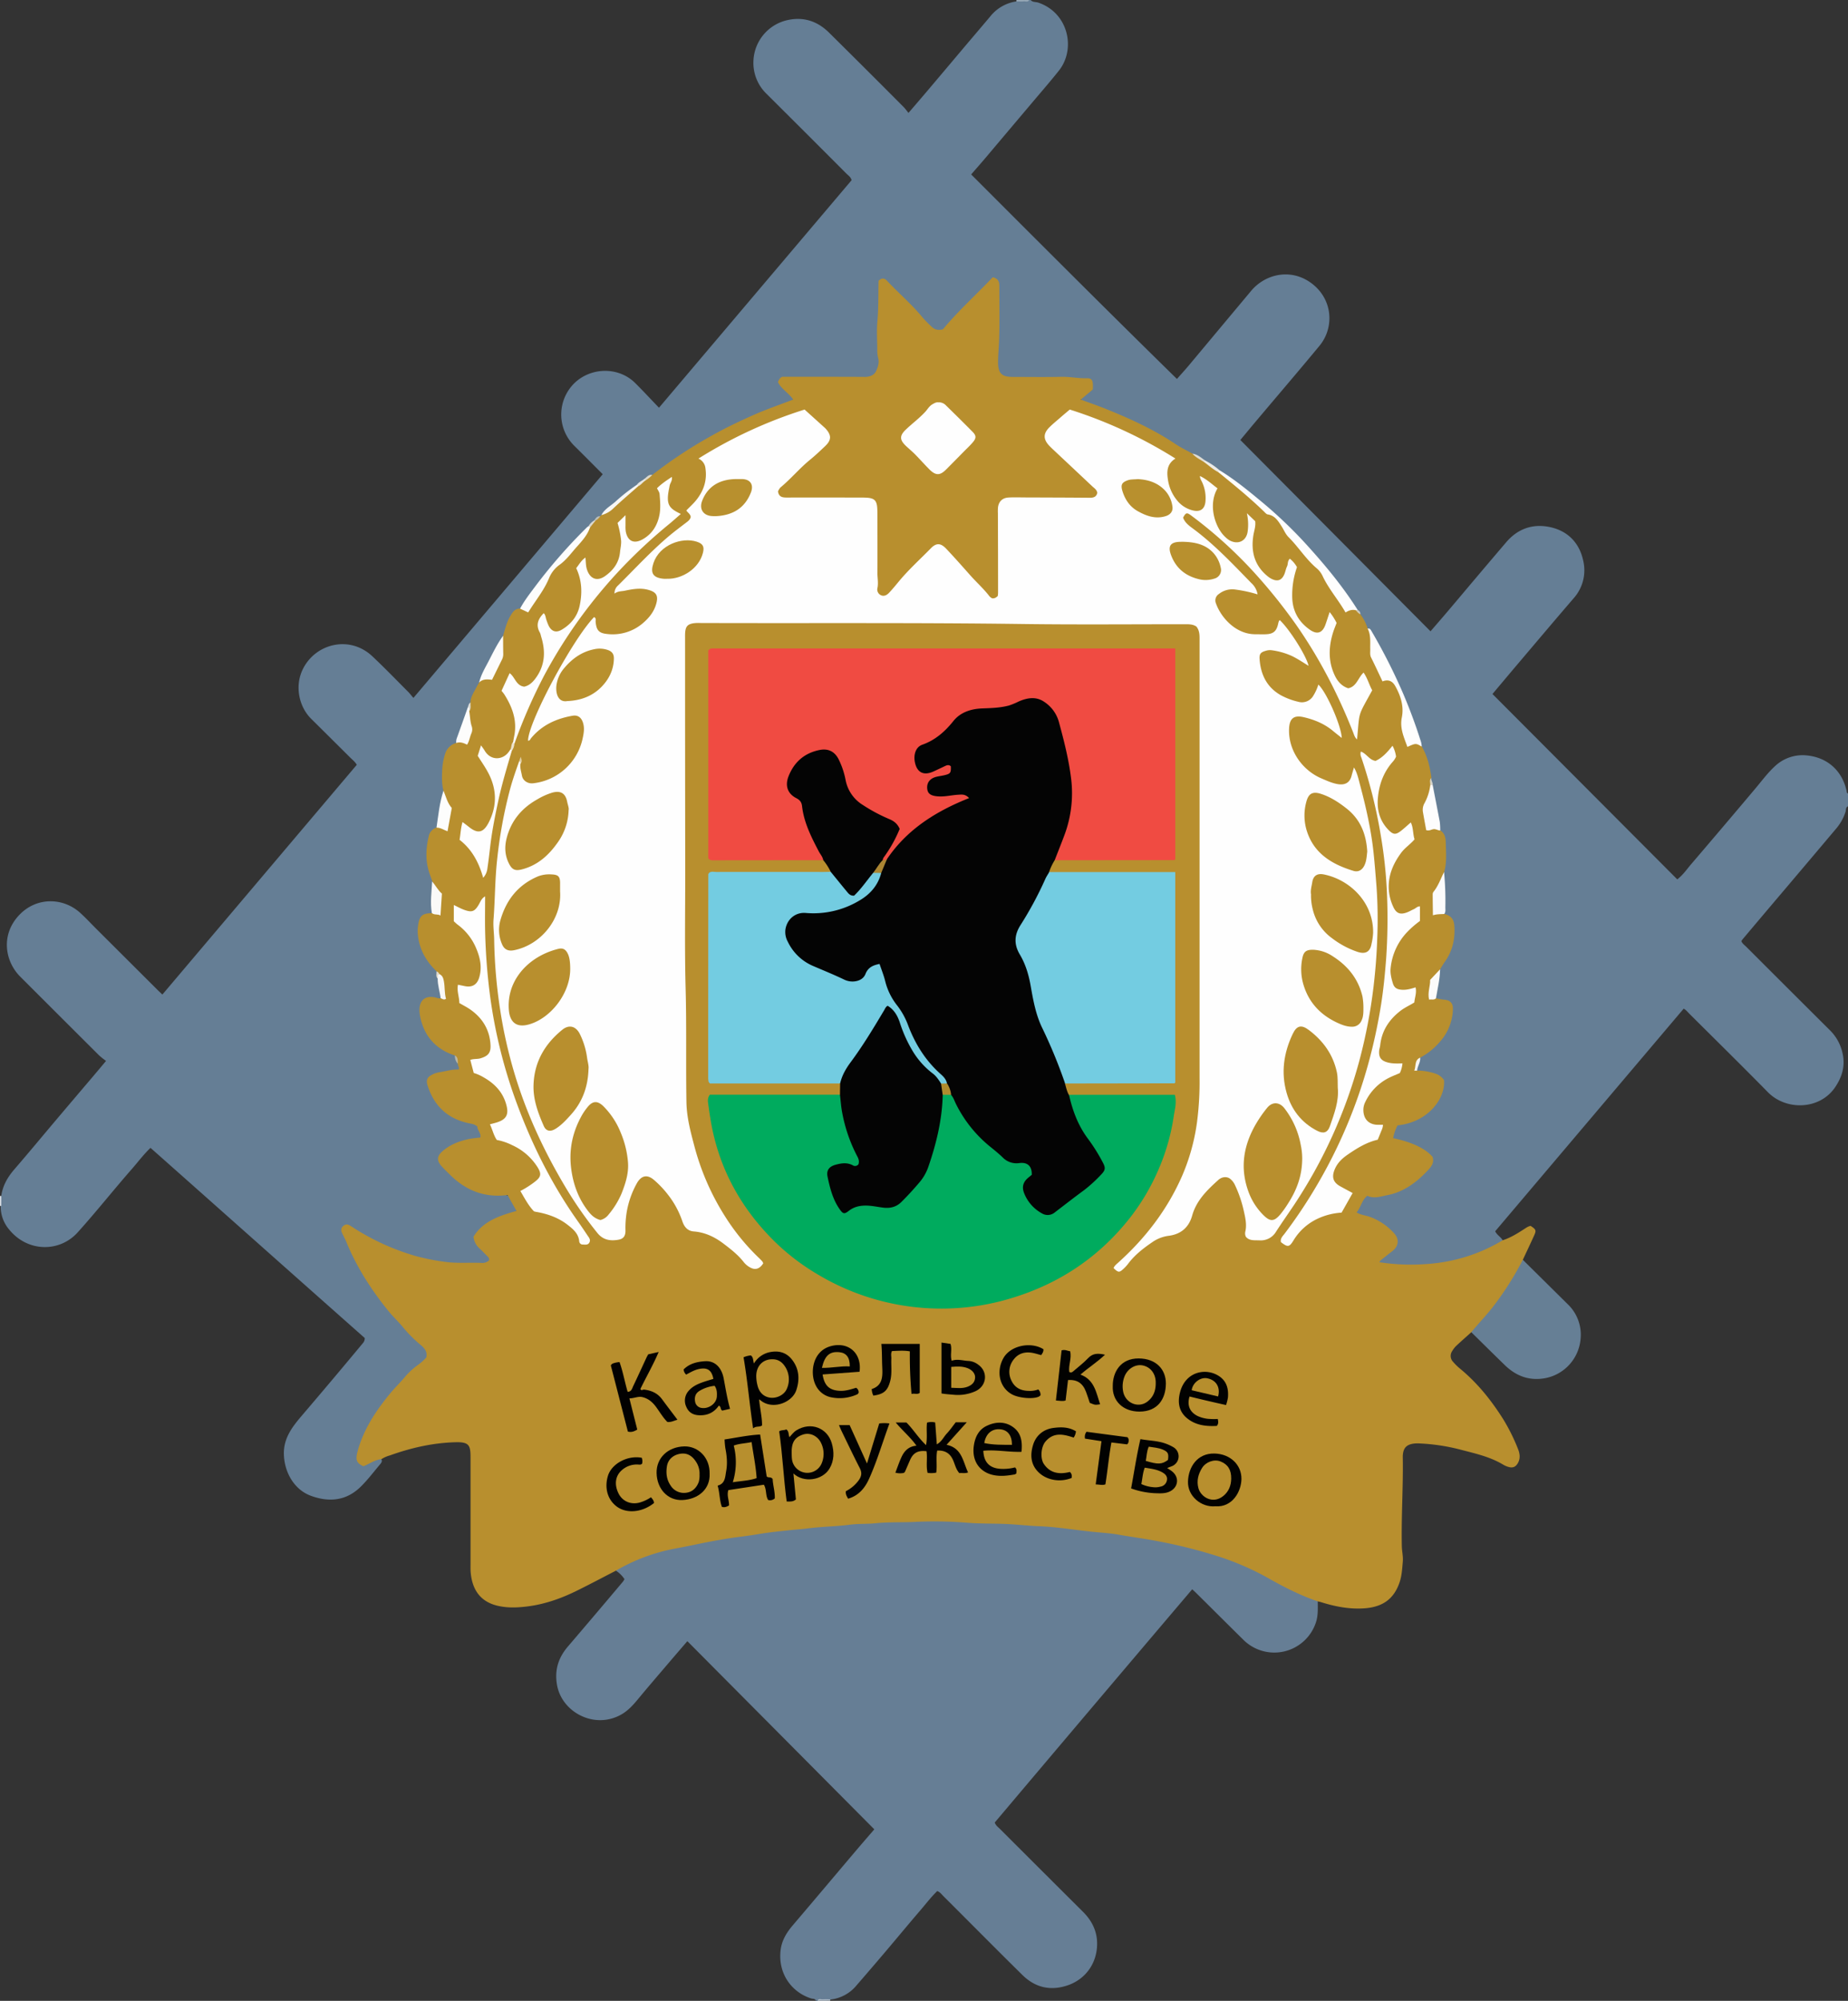
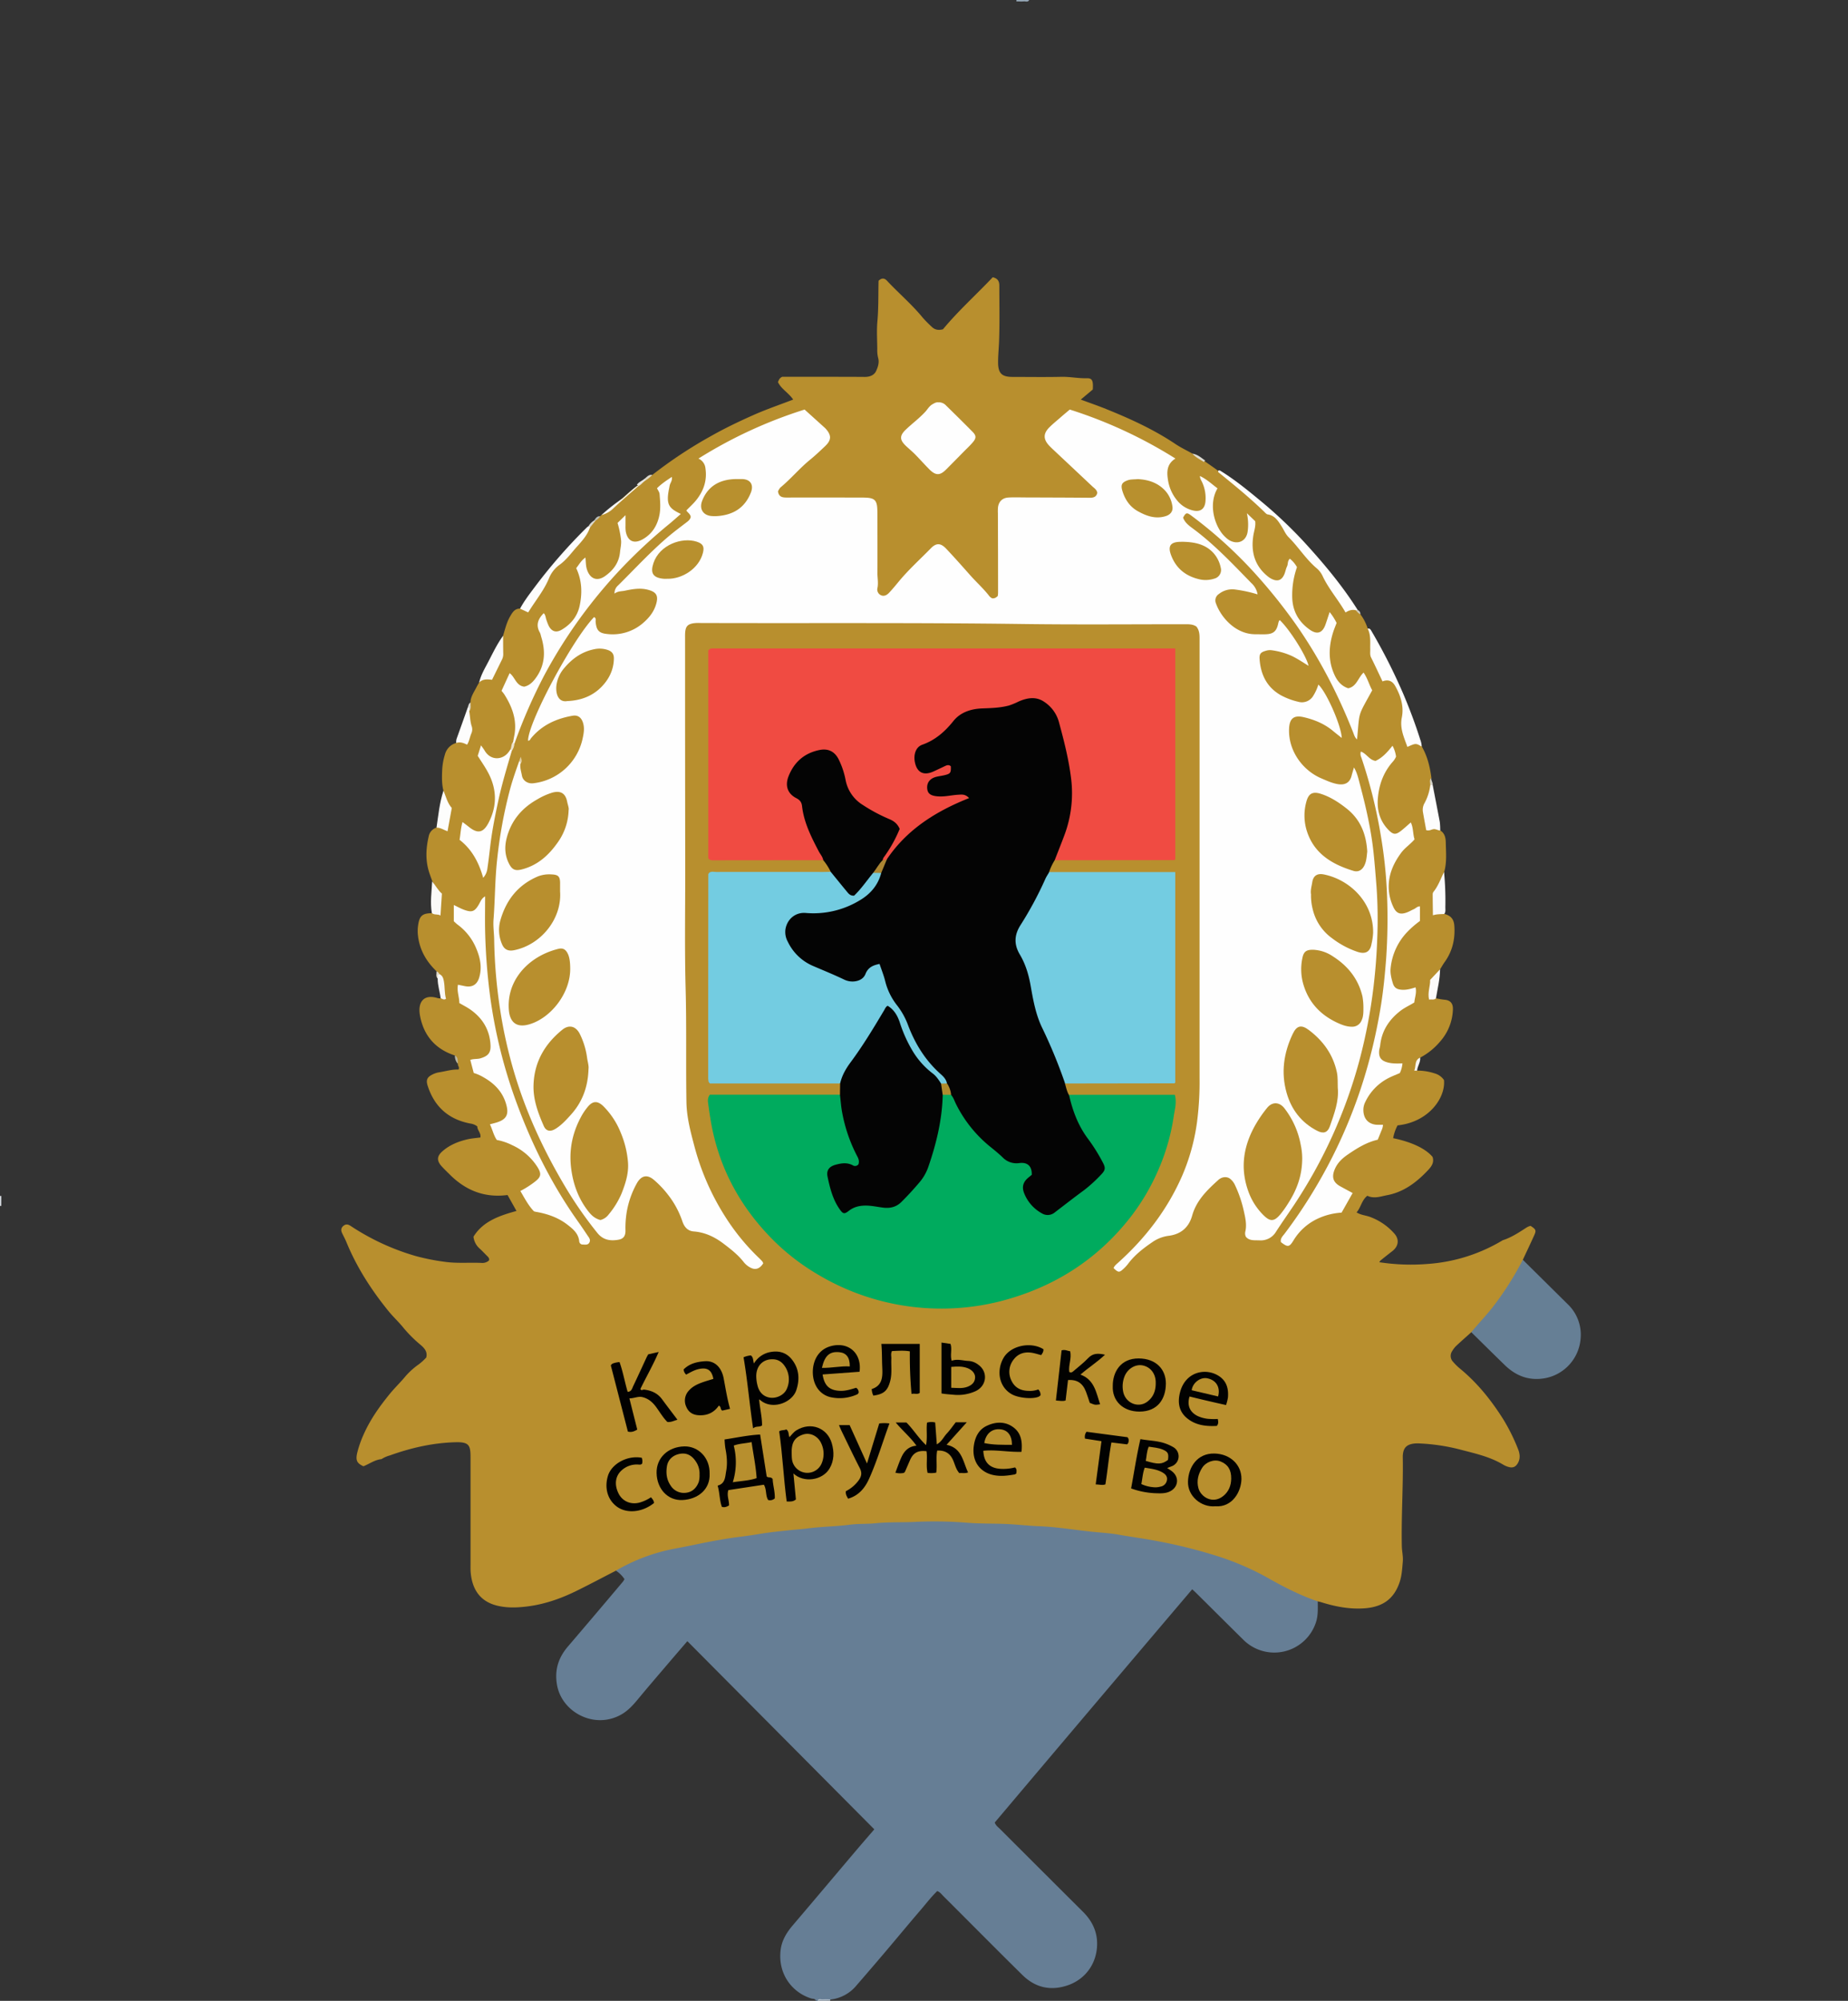
<svg xmlns="http://www.w3.org/2000/svg" viewBox="0 0 1300 1407">
  <rect x="0" y="0" width="1300" height="1407" fill="#333333" stroke="none" />
  <defs>
    <style>.cls-1{fill:#657e95;}.cls-2{fill:#667e95;}.cls-3{fill:#94a6b5;}.cls-4{fill:#b3bfca;}.cls-5{fill:#dbe0e6;}.cls-6{fill:#b88f2e;}.cls-7{fill:#667f95;}.cls-8{fill:#fefefd;}.cls-9{fill:#fdfdfd;}.cls-10{fill:#fcfcfc;}.cls-11{fill:#fbfbfb;}.cls-12{fill:#fdfdfc;}.cls-13{fill:#fafaf8;}.cls-14{fill:#fcfbfa;}.cls-15{fill:#f7f7f5;}.cls-16{fill:#faf9f7;}.cls-17{fill:#ecebe6;}.cls-18{fill:#f7f6f3;}.cls-19{fill:#dfddd4;}.cls-20{fill:#e8e7e2;}.cls-21{fill:#dbd9d0;}.cls-22{fill:#ddd9cc;}.cls-23{fill:#d6d4c9;}.cls-24{fill:#deded9;}.cls-25{fill:#bbb7a2;}.cls-26{fill:#bbbeb8;}.cls-27{fill:#e1dbcc;}.cls-28{fill:#d0ccbc;}.cls-29{fill:#fefefe;}.cls-30{fill:#f04b42;}.cls-31{fill:#040404;}.cls-32{fill:#00ab5e;}.cls-33{fill:#73cce1;}.cls-34{fill:#020101;}.cls-35{fill:#010101;}.cls-36{fill:#020201;}.cls-37{fill:#ede3cc;}.cls-38{fill:#e0cfa6;}.cls-39{fill:#b8902e;}.cls-40{fill:#ab8633;}.cls-41{fill:#af8c2e;}.cls-42{fill:#b78f2e;}.cls-43{fill:#b68e2d;}.cls-44{fill:#b78e2d;}</style>
  </defs>
  <title>commonwealth</title>
  <g id="Слой_2" data-name="Слой 2">
    <g id="Слой_1-2" data-name="Слой 1">
-       <path class="cls-1" d="M725,0c1.42,1.7,3.62,1.23,5.41,1.84C751.5,9,757,34.28,745,49.54c-6.5,8.2-13.41,16.08-20.15,24.09Q709.07,92.3,693.29,111c-3.22,3.81-6.53,7.54-10.11,11.67,48,48,96,96.08,144.76,143.82,2.77-3.16,5.44-6.07,8-9.09Q858,231,880.08,204.6c9.55-11.48,26.62-15.89,40.8-6.6,16.53,10.84,18.45,31.72,7.28,45.23-14.51,17.55-29.34,34.83-44,52.24-4.06,4.81-8.07,9.67-11.62,13.94l133.78,134.53c4.08-4.73,8.2-9.45,12.26-14.24,6.67-7.86,13.28-15.75,19.94-23.62q10.46-12.37,21-24.72c7.89-9.28,18.12-13.09,29.86-10.9,12.92,2.42,21.48,10.77,24.29,23.52a29.52,29.52,0,0,1-6.56,26.61c-13.35,15.49-26.52,31.12-39.75,46.71-5.78,6.82-11.52,13.68-17.46,20.73l130,130.35c4.23-3.3,6.69-7.09,9.58-10.46q22.86-26.7,45.5-53.6c4.4-5.21,8.44-10.74,13.47-15.37a28.33,28.33,0,0,1,22.4-7.75c14.65,1.39,24.93,10.67,28.13,24.8.18.79,0,1.69,1.07,2v9c-1.81.68-1.37,2.57-1.78,3.83a34.44,34.44,0,0,1-6.45,11.68q-22.17,26.29-44.42,52.5-10.78,12.74-21.54,25.5a13.12,13.12,0,0,0-.85,1.3c.68,1.81,2.28,2.83,3.54,4.09q29.32,29.32,58.72,58.57a32.08,32.08,0,0,1,8.92,16.31c2,8.93-.43,16.77-5.4,24-10.91,15.8-34.38,16.24-47.12,3.28-18.21-18.53-36.74-36.75-55.15-55.08-1.28-1.27-2.37-2.77-4.11-3.68L1051.8,865.85c1.35,2.75,4,4,5.27,6.31-.17,2.29-2.17,2.78-3.71,3.61-25.13,13.51-52,17-80,13.48a5,5,0,0,1-3.37-1.43c-.07-3.27,2.82-4.49,4.89-6.19,8.68-7.15,8.61-11.41-.4-18.26a43.23,43.23,0,0,0-15.08-7.61c-2.05-.55-4.31-.87-5.59-3.25.73-3.7,2.77-6.93,4.91-10.08a5.12,5.12,0,0,1,4.75-2.23c15.82.77,28.34-6.1,39-17.11,5.89-6.11,5.12-9.88-2.24-14-6.42-3.62-13.38-5.78-20.22-7.61-1.36-7,.92-10.55,7.22-12,11.53-2.64,20.53-8.63,25.42-19.76,3.82-8.71,2-12.08-7.13-14.47-2.89-.75-6-.33-8.7-2-1.75-3.34.69-6.12,1.2-9.16.93-2.15,3.06-2.92,4.78-4.16,9.08-6.5,15.6-14.74,17.59-26,1.14-6.49,0-8.26-6.41-9.74-1.78-.41-3.61-.72-4.55-2.6,0-6.51,1.9-12.79,2.43-19.23.61-2.86,2.45-5.07,4-7.46a40.26,40.26,0,0,0,5.94-17.82c.61-6.23-1.29-11-6.25-14.67.22-9.62-.25-19.22-.89-28.8a91,91,0,0,0,1.1-17.83c-.21-4.29-1-8.19-3.45-11.71-1.8-10.42-3.52-20.86-5.6-31.23-.12-1.87-.87-3.62-1.08-5.48a74.71,74.71,0,0,0-6.39-22.08C992.55,501.46,982.66,479,971,457.35c-2.74-5.08-5.17-10.4-9.13-14.74-2.19-3.12-3.6-6.67-5.59-9.91a11.44,11.44,0,0,0-2.11-3.49c-26.06-38.54-58-71.3-96.53-97.45a112.62,112.62,0,0,0-10.21-7c-3.1-1.74-5.94-4-9.45-4.93-9.61-4.3-18-10.7-27.27-15.66A342.28,342.28,0,0,0,767.31,285c-2.3-.85-4.91-1.14-6.58-3.35-.51-3,1.86-4.4,3.42-6.24s3.8-3.29,2.66-6c-1-2.41-3.6-1.88-5.72-2.13-15.44-1.83-30.94-.73-46.41-1-11.31-.17-14.51-2.8-13.92-14.28.82-15.81.89-31.6.84-47.41,0-2.54.66-5.43-2.13-7.12-2.33-.18-3.31,1.57-4.53,2.85-8.63,9-17.8,17.5-26,26.92-7,8-10.59,8-17.89-.05-7.95-8.77-16.31-17.1-24.66-25.47-1.5-1.5-2.81-3.36-5.23-3.62-2,.87-1.75,2.7-1.74,4.29.16,13.82-1.73,27.58-1.07,41.41.12,2.5.28,5,.58,7.46q1.77,14.94-13,15c-16.32.05-32.64,0-49,0-2.29,0-4.67-.34-7.16,1.22.1,6,7.33,7.45,8.34,12.82-.34,2.13-2.13,2.79-3.85,3.38-33.68,11.6-64.41,28.68-93,49.83a10.39,10.39,0,0,1-1.29.75,22.92,22.92,0,0,0-6.25,3.26c-1.76,1.42-3.71,2.58-5.35,4.15-8.35,6.6-16.9,13-24.35,20.61a5.79,5.79,0,0,1-1.54,1.28,11.06,11.06,0,0,0-4.07,3q-2.14,2.08-4.17,4.26c-16,16.39-31.32,33.42-44.15,52.51a29.17,29.17,0,0,1-4,5.05c-4.32,2-6.66,5.62-8.12,10a75.47,75.47,0,0,1-3.17,8.78c-5.86,10.85-12.62,21.24-16.72,33-2.1,4.56-4.87,8.81-6.27,13.69a35,35,0,0,0-1.65,4.07c-3.27,8-5.55,16.41-8.5,24.55-10.35,7-9.25,17.69-9.1,28.07,0,1.8.65,3.58.33,5.41-2.13,8.58-2.52,17.51-5.21,26-8.43,8-6.56,18-5.49,27.81.39,3.62,2.54,6.8,3.1,10.42-.14,7-1.2,14-.58,21A2.83,2.83,0,0,1,303,642.9c-7.33,3-8.81,5.61-8,13.61a37.6,37.6,0,0,0,8.58,20.84,40.48,40.48,0,0,1,4.13,5.61c.71,1.71.67,3.6,1.3,5.34.25,4.49,2.42,8.75,1.57,13.37-1.41,1.85-3.3,1-5.05.88-6.3-.49-9.51,2.3-9.06,8.71a32.21,32.21,0,0,0,11.19,22.61c3.78,3.33,8.34,5.36,12.67,7.8,1.34,1.88,1.67,4.2,2.66,6.23a5,5,0,0,1,.22,4.15c-3.21,1.93-7.23,1.41-10.83,2.49-1.75.53-3.61.64-5.36,1.21-5,1.61-6.24,4.18-4.39,9.17,4.8,12.94,14.13,20.63,27.49,23.69,6.37,1.46,8.4,4.21,8.39,11.1-2.27,2.13-5.39,2-8.26,2.55a37.63,37.63,0,0,0-17.62,7.81c-3.52,2.91-3.81,5.67-.93,9,9.13,10.7,19.9,18.7,34.44,20.26a30.59,30.59,0,0,0,4,.29c8.33-.19,12.21,3.28,13.29,12-1.44,2.14-3.91,2.24-6.09,2.92-7.43,2.3-14.25,5.66-19.72,11.32-3.53,3.65-3.54,6.14-.24,10,1.62,1.9,3.54,3.53,5.21,5.39,1.34,1.5,2.85,3.09,1.86,5.29s-3,2.58-5.06,2.61c-7.82.11-15.66.53-23.47-.2-24.59-2.31-46.74-11.49-67.59-24.25-1.66-1-3.26-2.49-5.48-1.33-1.69,1.67-.8,3.38-.09,5.06,9.7,22.91,22.64,43.71,39.79,61.86,4.8,5.08,9.4,10.3,14.68,14.94,5.65,5,5,9.3-.93,14.5-17.36,15.15-32.46,32.08-41.08,53.9a31.08,31.08,0,0,0-2.67,10.61c-.1,4.32,2,5.66,6,4.08,3-1.19,5.71-3.62,9.35-2.69,1.53,1.76.28,3.13-.76,4.37-4.39,5.22-8.53,10.69-13.39,15.47-10.22,10.05-22.38,11.07-35.17,6.34-11.37-4.21-18.38-16-18.87-28.74-.46-11.83,6.09-19.93,13.09-28.13q21.4-25.06,42.46-50.41a5,5,0,0,0,1.31-3.64C206.66,896.74,156.45,852,105.87,807.18c-5,4.81-8.77,9.91-12.9,14.63C80,836.6,67.82,852,54.68,866.59,41.84,880.87,19.2,880.65,6.2,864.33A24.78,24.78,0,0,1,.52,847.22C.7,845.13.12,843,.89,841c1-7.15,4.33-13,9-18.47,10.22-11.81,20.16-23.85,30.25-35.78Q52.57,772.07,65,757.47c3-3.54,6-7.11,9.6-11.43a54.3,54.3,0,0,1-4.83-3.83Q42,714.54,14.25,686.8c-10.75-10.7-14-29.51-.61-43.47,12.23-12.77,30.86-12.15,42.69-1.48,3.71,3.34,7.1,7,10.64,10.56l43.9,43.76c.94.93,1.91,1.83,3.36,3.21L251,537.8c-1.26-2.13-3-3.44-4.52-4.95q-13.82-13.75-27.67-27.47c-8.37-8.33-11.89-23.06-5.47-35.43,9.14-17.61,32.8-23.26,48.56-8.47,8.62,8.09,16.84,16.62,25.21,25,1.17,1.17,2.17,2.51,3.71,4.31L424,333.48c-6.77-6.77-13.43-13.5-20.16-20.14a30.92,30.92,0,0,1,.52-44.19c11.68-11,30.83-11.32,42.4.14,5.56,5.5,10.87,11.26,16.81,17.43l135.49-160c-.56-2.28-2.25-3.24-3.51-4.5Q567.51,94.1,539.33,66.08A30.21,30.21,0,0,1,530,43.3,30.59,30.59,0,0,1,554.64,14c11.14-2.26,20.68,1.12,28.61,9q26.3,26,52.39,52.23c1.17,1.17,2.13,2.57,3.44,4.18,4.88-5.7,9.29-10.8,13.65-15.95q12.56-14.84,25.07-29.71c6.33-7.49,12.72-14.93,19-22.43A28.75,28.75,0,0,1,714.94,1c2.92-1.23,6.15.41,9.06-1Z" />
      <path class="cls-2" d="M574,1407c-.53-1.67-2.23-1.33-3.34-1.67-13.55-4.22-23.56-17.32-21.52-34.09.8-6.59,4.11-12.13,8.41-17.18,14.56-17.08,29-34.25,43.5-51.37,4.71-5.56,9.49-11.07,14-16.28L483.53,1154.08c-4.45,5.18-8.79,10.19-13.08,15.23-7.23,8.48-14.51,16.91-21.6,25.49-3.41,4.13-6.88,8-11.62,10.76-18.92,10.85-41.94-1.41-45.37-20.58-1.88-10.51.88-19.23,7.65-27.14q19.45-22.74,38.72-45.63a13.94,13.94,0,0,0,1.07-1.74,20.74,20.74,0,0,0-6.06-6c.6-2.48,2.89-3,4.71-4.08,12.89-7.42,27.07-11,41.47-13.93a795.34,795.34,0,0,1,99.29-14.12q27.36-2.12,54.77-3c10.64-.37,21.29-1.08,31.92-.72,26.91.91,53.83,1.78,80.65,4.63,23.34,2.48,46.66,5,69.76,9.23,30.38,5.56,59.35,15,86,31,6,3.62,12.53,6.18,19,8.77,2.29.91,4.86,1.4,6.19,3.85,0,5,.34,9.91-1.3,14.79a30.82,30.82,0,0,1-51,12.26c-11.16-11-22.24-22.05-33.36-33.07-.7-.69-1.44-1.35-2.66-2.49q-69.77,82.13-138.94,164.05c.88,2.24,2.47,3.26,3.73,4.52q29.16,29.15,58.38,58.24c6.18,6.13,9.86,13.48,9.93,22.1.11,14-8.13,25.2-20.41,29.5-12.1,4.23-23,1.82-32.1-7.12-18.64-18.35-37-36.95-55.55-55.42-1.28-1.27-2.31-2.86-4.4-3.65-4.35,4.17-8,9.05-12,13.67-8.33,9.71-16.47,19.57-24.75,29.33q-10,11.78-20.14,23.45a27.54,27.54,0,0,1-18.37,9.84c-2.95,1.12-6.16-.45-9.09.89Z" />
      <path class="cls-3" d="M724,0c-.89,1.79-2.52.84-3.82,1-1.74.15-3.5,0-5.25,0A1.75,1.75,0,0,0,715,0Z" />
      <path class="cls-4" d="M575,1407c.88-1.82,2.53-.85,3.82-1a51.86,51.86,0,0,1,5.27.06,3.48,3.48,0,0,0-.09.89Z" />
      <path class="cls-5" d="M.86,848,0,848v-7q.45,0,.89,0Q.87,844.5.86,848Z" />
      <path class="cls-6" d="M927,1126.1c-12.55-4.29-24.23-10.3-35.76-16.85a191.89,191.89,0,0,0-36.85-15.6,357.41,357.41,0,0,0-39.66-9.81c-9.2-1.81-18.49-3-27.7-4.63-6.8-1.22-13.77-1.48-20.65-2.27-7.85-.89-15.67-2-23.53-2.82-3.94-.43-7.94-.71-11.85-.87-7-.28-13.88-1.05-20.82-1.45-10.29-.59-20.62-.17-30.83-1.08a289.7,289.7,0,0,0-36.85-.45c-8.95.34-17.94,0-26.83.92-6,.6-12,.2-17.84,1-9.82,1.26-19.73,1.31-29.57,2.59-4.54.59-9.22.88-13.8,1.38-6.69.72-13.4,1.39-20.07,2.51-5,.84-10.09,1.55-15.14,2.18s-9.78,1.43-14.63,2.29c-10,1.77-20,4.06-30,5.89a129.12,129.12,0,0,0-41.43,15.53c-9.14,4.7-18.21,9.52-27.43,14.06-11,5.44-22.61,9.53-34.84,11.05-6.88.85-13.9,1.15-20.82-.47-12.46-2.91-18-11.64-19-23.61-.15-1.82-.1-3.66-.1-5.49q0-37.7,0-75.39c0-8.6-1.17-10.78-10.78-10.51-15.85.44-31.14,3.94-46,9.28a21.17,21.17,0,0,0-5.87,2.6c-4.74.44-8.52,3.4-12.7,5-4.66-2.09-5.6-4.28-4.32-9.6a75.82,75.82,0,0,1,4.59-13c4.61-10.37,11.1-19.47,18.24-28.24,3.57-4.38,7.67-8.24,11.24-12.61a51.52,51.52,0,0,1,9.25-8.25,41.13,41.13,0,0,0,5.19-4.74c1.13-4.24-1.57-6.9-4.33-9.21a89.77,89.77,0,0,1-11.89-11.95c-3.25-4-7.05-7.47-10.31-11.48-12.05-14.85-22.32-30.75-29.61-48.49-.88-2.14-2-4.2-3-6.26s-.89-3.84,1-5.31c1.69-1.34,3.22-1,5,.17a166.26,166.26,0,0,0,45.66,21.12,151.13,151.13,0,0,0,20.27,4.05c8.64,1.27,17.24.44,25.85.8a7.07,7.07,0,0,0,5.47-1.66c.47-1.4-.31-2.25-1.17-3.1-1.78-1.75-3.47-3.6-5.32-5.28a12.91,12.91,0,0,1-4.38-8.38c6.66-10.82,18.1-14.76,30.25-18.1l-6.29-11.21c-16.27,2.13-29.48-3.28-40.64-14.4-1.89-1.88-3.82-3.72-5.62-5.69-3.64-4-3.57-7.14.45-10.68,5.07-4.46,11.21-6.92,17.7-8.42,2.86-.66,5.84-.85,9-1.28.6-3.15-2.24-5.14-2.15-7.76a10.05,10.05,0,0,0-4.72-2q-23.07-4.28-30.23-26.67c-1.24-3.88-.41-5.89,3.09-7.71a16.32,16.32,0,0,1,5.13-1.71c4.53-.71,8.95-2.11,13.47-1.93,1-1.64-.72-2.66-.39-4-.78-1.91-.67-4.12-2-5.83-13.86-4.44-22.12-14.08-24.69-28.13-1.74-9.5,2.66-15.44,12.72-12.17a7.15,7.15,0,0,0,2,.07c2-.74,2-2.41,1.84-4.12-.28-4.12-.25-8.32-3-11.81-.79-.86-1-2-1.75-2.93-7.21-6.88-12-14.94-13.21-25.09a27.79,27.79,0,0,1,.05-7.17c.95-6.88,2.87-8.71,9.91-8.77a9.74,9.74,0,0,1,5.35.25c0-.21-.22-.51-.16-.83,1.56-8-.89-15-5-21.64-.76-2.15-1.58-4.27-2.28-6.44-2.69-8.37-2.32-16.77-.36-25.22A8,8,0,0,1,307,582c2.27-1.93,4.36.46,6.81.43,1.18-6.87,4-13.54-.81-20.16-1.22-1.7-1.33-4.06-1.07-6.26-1.2-4.71-1.08-9.52-.88-14.3A44.12,44.12,0,0,1,313,530.55a11.41,11.41,0,0,1,7.92-8.1c1.89-2.83,4.43-.89,6.88-.78,2-3.89,3.09-7.83,2.26-12.3-.56-3-1.31-6.12-.84-9.29,1.05-1.89.73-4.16,1.69-6.07.15-4,2.47-7.24,4.22-10.65.59-1.16,1.26-2.27,1.89-3.41s1.42-2.43,2.75-2.74c10.44-2.44,10.94-11.5,12.68-19.45.76-3.46,0-7.25,1.44-10.71,1.44-4.64,2.51-9.44,5-13.67,1.56-2.65,3.16-5.46,6.91-5.4,1.9-1.16,3.39,1,5.74.57,3.72-6.2,8.68-12,11.87-19a47,47,0,0,1,12-15.6,98.82,98.82,0,0,0,18.72-23,39.24,39.24,0,0,1,4.48-5,12.43,12.43,0,0,1,3.54-2.91l.83-.78c9.13-6,16.57-14.11,25.25-20.69,1.81-1.29,3.43-2.81,5.22-4.13,1.81-1.09,3.28-2.71,5.34-3.41a316.13,316.13,0,0,1,41.5-27.46c9.62-5.45,19.63-10.23,29.77-14.73,9-4,18.35-7.19,27.91-10.85-3.18-4.75-8.39-7.39-10.72-12.31.65-1.32.88-2.71,3-3.71h28.18c10,0,20,0,30,.08,3.51,0,6.53-1.21,7.9-4.18,1.26-2.73,2.33-6,1.43-9.09a22.51,22.51,0,0,1-.63-6.38c-.05-6.5-.49-13,.09-19.48.86-9.58.58-19.18.82-28.49,2.32-2.18,4.17-1.88,5.94,0,8.16,8.75,17.37,16.49,25,25.81a80.81,80.81,0,0,0,6.3,6.42c2,2,4.4,2.88,8.08,1.88,10.55-12.77,23.36-24.29,35-36.57,3.77.87,4.64,3.08,4.63,6,0,13,.3,26-.18,39-.18,4.93-.7,9.88-.69,14.84,0,7.65,2.56,10.22,10.06,10.24,11.49,0,23,.2,34.47-.06,6-.13,11.85,1.16,17.84,1,3.79-.09,4.66,1.54,4.25,7.91L760.29,281c5.9,2.17,11.13,4,16.25,6,17.5,7,34.6,14.69,50.32,25.23,3.8,2.55,8,4.53,12,6.77,3,1.61,5.71,3.61,8.61,5.35,3.35,2.39,6.76,4.7,10.06,7.17,10.84,7.45,20.47,16.37,30.27,25.07a26.82,26.82,0,0,0,6.41,4.6,17.8,17.8,0,0,1,7.84,7.43c5.72,10.08,13.7,18.41,21.68,26.52,6.46,6.57,10,14.82,15.42,21.93a119.25,119.25,0,0,1,7.63,11.69c2.33-.09,4.52-1.64,6.83-.37A12.85,12.85,0,0,1,957,432a33.33,33.33,0,0,1,5.13,10c3,2.52,3.58,6,3.16,9.51-1,8.49,3.08,15.43,6.32,22.67a4.76,4.76,0,0,0,4.18,3c3.66.37,6,2.71,7.6,5.78,3.59,7.1,5.62,14.63,4.15,22.59-1.13,6.13.66,11.4,3.32,16.79,3.35.26,7.32-1.8,9.29,2.59,4,6.81,5.75,14.32,6.79,22.05-1.06,1.77.23,3.5.07,5.25a22,22,0,0,1-2.56,10.56c-3.34,6.41-1.52,12.51.18,18.77,3,.91,6.43-.48,8.55,2.41,3.14,2,3.81,5.11,3.87,8.49.13,6.93.85,13.9-1.12,20.73a32.42,32.42,0,0,1-4.47,11.95c-3.34,5.12-1.83,10.8-1.93,16.24,2.35.86,4.72-.35,6.53,1.3,4.57,1.19,6.66,3.72,7,8.23.69,9.36-1.3,18-6.84,25.68-1.15,1.6-2.1,3.33-3.14,5-2.75,4.72-6.74,8.79-6.71,14.87,0,3,.31,5.21,3.81,5.55a54.32,54.32,0,0,0,5.8,1c4.25.28,6.21,2.51,6.09,6.74a35.79,35.79,0,0,1-9.16,22.85,47,47,0,0,1-13.76,11.08c-1.69,2.82-3.57,5.6-2.2,9.16a39.79,39.79,0,0,1,12.15,1.94,11.83,11.83,0,0,1,6.68,4.7c1.25,12.52-10.76,29.63-32.64,31.89a30,30,0,0,0-3.1,9c13.14,2.73,22.83,7.36,27.7,13.16,1.27,3.73-.57,6.52-2.86,9-8,8.59-17.15,15.68-29,17.92-4.57.86-9.28,2.71-14,.42-4,3.09-4.49,8.18-7.58,11.69,3,1.9,6.44,2.06,9.51,3.2a42.27,42.27,0,0,1,17,11.62c3.74,4.17,3.05,9.05-1.43,12.49-2.75,2.11-5.46,4.27-8.16,6.44a6.39,6.39,0,0,0-.92,1.29,146.34,146.34,0,0,0,33.69,1.24,118.29,118.29,0,0,0,53.13-16.69c5.41-1.72,10.18-4.69,14.9-7.74,1.54-1,3-2.06,4.71-2.36,3.8,2.48,4.1,3.17,2.48,6.75-2.59,5.72-5.29,11.38-7.94,17.07.26,3.76-2.1,6.54-3.77,9.5a217.71,217.71,0,0,1-28.08,38.36c-1.22,1.36-2.45,2.72-4.38,3.08-3.58,3.22-7.19,6.38-10.7,9.67a16.53,16.53,0,0,0-2.73,3.54,6,6,0,0,0,.67,7.73,40.33,40.33,0,0,0,5,4.87c12.18,10.05,21.87,22.2,30.25,35.5a133.31,133.31,0,0,1,10.19,20.46c1.34,3.26,2,6.68.16,10.09-1.53,2.8-3.55,3.78-6.59,2.92a14.91,14.91,0,0,1-3.66-1.52c-9.8-5.94-20.9-8.18-31.75-11.06a138.74,138.74,0,0,0-27-3.95,22.5,22.5,0,0,0-4,.05c-5.55.65-7.84,3.19-8.08,8.82,0,.17,0,.33,0,.5.37,21-1.1,41.9-.66,62.86.08,3.65,1,7.22.68,10.9-.42,4.78-.66,9.63-2.16,14.19-3.88,11.76-11.66,17.55-24.39,18.57-10.74.85-21.13-1.18-31.33-4.41C928.28,1126.36,927.63,1126.25,927,1126.1Z" />
      <path class="cls-7" d="M1035,936.81c5.23-6.36,11-12.25,16-18.82a216.9,216.9,0,0,0,20.24-32.11q15.77,15.59,31.54,31.19a29.67,29.67,0,0,1,9.12,24.29,30.75,30.75,0,0,1-24.5,27.7c-11.41,2.22-20.84-1.32-28.93-9.2C1050.6,952.22,1042.81,944.5,1035,936.81Z" />
      <path class="cls-8" d="M953.88,429.15c-2.59-.67-4.93,0-7.34,1.56-4.94-8.7-11.58-16.2-15.93-25.2a16.37,16.37,0,0,0-4.07-5.64c-7.77-6.41-13-15.11-20.1-22.15-2.14-2.13-3.23-5-4.84-7.51-2.43-3.78-4.7-7.7-9.82-8.46-.85-.13-1.65-1.07-2.35-1.76C879.17,350,868.07,341,857,332c-.18-1,.13-1.43,1.18-1.13,9.82,6,18.7,13.18,27.51,20.47a316.49,316.49,0,0,1,30.91,28.94C930.66,395.56,944,411.39,955.12,429A.84.84,0,0,1,953.88,429.15Z" />
      <path class="cls-8" d="M1000.11,525c-4.12-2.42-4.12-2.42-10.07.23-2.36-6.74-5.46-13-3.91-20.7,1.59-7.88-.81-15.34-4.72-22.24-1.95-3.44-4.9-4.72-8.86-3.12-2.72-5.73-5.27-11.27-8-16.73-1-1.94-.59-3.89-.64-5.85-.13-4.92.59-9.94-1.82-14.57,1.48-.34,2.1.72,2.68,1.72A402.42,402.42,0,0,1,987,487.59c4.54,10.66,8.61,21.49,12.11,32.54A15,15,0,0,1,1000.11,525Z" />
      <path class="cls-9" d="M415,371c-1.82,5.33-5.54,9.4-9.18,13.46-4,4.44-7.39,9.35-12.42,12.88a21.64,21.64,0,0,0-7.24,9.41c-3.49,8.38-9.24,15.31-13.95,22.9-.17.28-.38.54-.7,1L365.84,428c3-5.56,6.85-10.53,10.61-15.55a374.19,374.19,0,0,1,36.37-41.56A10.56,10.56,0,0,1,414,370C414.93,369.73,415.35,370,415,371Z" />
      <path class="cls-9" d="M1013.14,584c-1.66,0-3.08-1.17-4.82-.9-1.59.24-3,1.38-5.05.63-.73-4-1.51-8.21-2.24-12.4a9.51,9.51,0,0,1,1.13-6.67,35.78,35.78,0,0,0,4-12.63,1,1,0,0,1,1.69,0c1.66,8.67,3.37,17.34,5,26A48.7,48.7,0,0,1,1013.14,584Z" />
      <path class="cls-10" d="M353.93,447.06c0,4.28,0,8.57.1,12.85a8.69,8.69,0,0,1-1.06,4.23c-2.25,4.55-4.48,9.11-6.83,13.89-3.18-.32-6.5-.76-9.08,1.93,1.19-5.22,3.93-9.79,6.36-14.45C346.7,459.25,349.71,452.8,353.93,447.06Z" />
      <path class="cls-11" d="M1016,642.71c-2.47.19-5,0-8,.93-.07-5-.15-9.91-.16-14.79a3.13,3.13,0,0,1,.65-1.82c3.32-4.14,5-9.17,7.35-13.8a211.54,211.54,0,0,1,.91,24.7C1016.75,639.56,1017.1,641.25,1016,642.71Z" />
      <path class="cls-12" d="M312,556c1.69,4.28,2.82,8.83,5.82,12.19l-3,16.39c-2.74-1-5-2.63-7.75-2.59C308.38,573.25,309.17,564.43,312,556Z" />
      <path class="cls-12" d="M330.09,500.12c.64,3.57.6,7.25,1.79,10.75a6.84,6.84,0,0,1-.3,4.89c-1.1,2.57-1.43,5.45-3,7.9-2.45-1.19-4.9-2.16-7.63-1.2a7.25,7.25,0,0,1,.43-3.42q3.94-10.95,7.82-21.91C331.51,497.52,330.24,499,330.09,500.12Z" />
      <path class="cls-13" d="M304,619.85c2.4,2.72,4,6.09,6.87,8.57l-1,15.38c-2-1.23-4.31-.17-6.08-1.73C302.49,634.64,303.64,627.25,304,619.85Z" />
      <path class="cls-14" d="M1010.13,702.06c-1.41,1.34-3.08.55-4.83.85-1.22-5,.94-9.59.74-13.83l7-7.45C1012.94,688.57,1011.27,695.28,1010.13,702.06Z" />
-       <path class="cls-15" d="M449,341.89c-6.09,5.39-12.31,10.65-18.21,16.25a18.77,18.77,0,0,1-7.75,4.1c2.19-4.26,6.43-6.43,9.83-9.42a126.9,126.9,0,0,1,15.09-11.86C448.91,340.55,449.07,341.07,449,341.89Z" />
+       <path class="cls-15" d="M449,341.89c-6.09,5.39-12.31,10.65-18.21,16.25a18.77,18.77,0,0,1-7.75,4.1a126.9,126.9,0,0,1,15.09-11.86C448.91,340.55,449.07,341.07,449,341.89Z" />
      <path class="cls-16" d="M309.06,684.95c2.11,1,2.76,2.66,3.19,5,.78,4.16.34,8.41,1.5,12.4-1.55,1.12-2.61-.06-3.78-.39-.53-4.64-2.15-9.11-2.07-13.84C307.69,686.83,306.56,685.23,309.06,684.95Z" />
-       <path class="cls-17" d="M858.16,330.89A1.42,1.42,0,0,0,857,332c-3.67-1.87-6.67-4.69-10-7.09-.21-.87,0-1.35,1-.94A51.37,51.37,0,0,1,858.16,330.89Z" />
      <path class="cls-18" d="M996.89,752.89h-2c1.36-3.23-.09-7.34,4.15-9.16C999.4,747,997.09,749.71,996.89,752.89Z" />
      <path class="cls-19" d="M848,324a1,1,0,0,0-1,.94c-2.8-1.86-5.92-3.28-8.17-5.91C842.53,319.52,845.11,322,848,324Z" />
      <path class="cls-20" d="M449,341.89a1.18,1.18,0,0,0-1-.94c1.25-1.89,3.35-2.68,5.07-4,1-.41,1.2.07,1,.94C452.17,339.07,451,341,449,341.89Z" />
      <path class="cls-21" d="M415,371a1.17,1.17,0,0,0-1-1,10.83,10.83,0,0,1,4-4c.35-.42.69-.4,1,0Z" />
      <path class="cls-22" d="M454,337.92a1,1,0,0,0-1-.94c1.83-1.21,3.12-3.48,5.83-3A23.11,23.11,0,0,1,454,337.92Z" />
      <path class="cls-23" d="M1007.81,552.07l-1.69,0c.07-1.7-.8-3.54.77-5C1006.49,548.84,1008.21,550.27,1007.81,552.07Z" />
      <path class="cls-24" d="M330.09,500.12c-.39-1,.47-2.32-.9-3,.38-1.15.49-2.45,1.75-3.1C330.84,496.08,331.56,498.25,330.09,500.12Z" />
      <path class="cls-25" d="M320,742.18c2.29,1.38,2.05,3.64,2,5.83A8.38,8.38,0,0,1,320,742.18Z" />
      <path class="cls-26" d="M419,366h-1c1-1.56,2-3.15,4.18-3A7.55,7.55,0,0,1,419,366Z" />
      <path class="cls-27" d="M309.06,684.95c-1.66.59-.78,2.1-1.16,3.16-1.51-1.46-.71-3.32-.84-5A3.1,3.1,0,0,1,309.06,684.95Z" />
      <path class="cls-28" d="M953.88,429.15l1.24-.15a2.84,2.84,0,0,1,1.84,3A8.38,8.38,0,0,1,953.88,429.15Z" />
      <path class="cls-29" d="M366.12,537.09c-.43,2.88.56,5.62,1.05,8.37.62,3.52,4.14,5.8,7.91,5.35a40.14,40.14,0,0,0,34.82-31.68c.77-3.53,1.38-7.13.24-10.82s-3.53-5.64-7.35-5c-11.47,2-21.55,6.58-29.16,15.74-.6.72-.86,1.89-2.16,1.8-.11-12.52,31-70.87,46.43-86.91,1.65.72,1,2.25,1.12,3.43.52,5.72,2.25,7.84,7.83,8.43a32.6,32.6,0,0,0,25.87-8c4.07-3.55,7.32-7.71,8.85-13,1.73-6,.14-8.56-5.91-10.11-5.53-1.41-10.92-.39-16.25.73-2.25.47-4.62.17-7.13,2a7.35,7.35,0,0,1,2.63-5.84c11.84-11.7,23.08-24,35.86-34.76,3.69-3.09,7.57-6,11.38-8.9,1.58-1.22,3.3-2.29,3.74-4.36-.17-2.08-2.05-3-3.09-4.58,2.44-2.53,4.93-4.74,7-7.32,5.15-6.47,7.69-13.7,6.47-22.18a8.35,8.35,0,0,0-4.94-7A321.86,321.86,0,0,1,566,288l13.91,12.56a12.86,12.86,0,0,1,1.07,1.05c4,4.55,3.92,7.87-.48,12.07-3.49,3.33-7,6.64-10.75,9.7-7.34,6-13.43,13.39-20.76,19.44a9.55,9.55,0,0,0-1.69,2.76c.59,4,3.23,4.31,6.31,4.3,16.83-.05,33.66,0,50.5,0,1.83,0,3.67,0,5.5.1,5.42.3,7.15,2,7.49,7.22.13,2,.14,4,.14,6,0,13.33.06,26.66,0,40,0,3.44.75,6.86,0,10.35a4.4,4.4,0,0,0,2.44,5c2.12,1,4,0,5.44-1.38,2.54-2.62,4.84-5.47,7.18-8.29,6.92-8.36,15-15.61,22.56-23.35,3.79-3.88,6.93-3.71,10.71.28,5.6,5.92,11,12,16.42,18.12,4.6,5.26,9.87,9.89,14.13,15.47a7.37,7.37,0,0,0,1.77,1.33c1.74.22,2.82-.49,4-1.62a20.52,20.52,0,0,0,.21-2.23q0-28-.12-56a33.64,33.64,0,0,1,.06-4c.48-4.09,3-6.7,7.16-7,3.81-.25,7.66-.1,11.49-.08,15.33.06,30.66.09,46,.23,2.66,0,4.56-.64,5.22-3.42-.32-2.25-2.15-3.31-3.57-4.65q-13.44-12.66-26.92-25.29c-1.21-1.14-2.43-2.28-3.56-3.51-4-4.39-4-8.32.32-12.64,2.34-2.35,4.94-4.45,7.45-6.63,2.26-2,4.55-3.88,6.92-5.89a323.53,323.53,0,0,1,74.33,34.46c-5.84,3.61-6.24,8.87-5.28,14.82a29.49,29.49,0,0,0,6.28,14.41A20.29,20.29,0,0,0,839.41,359c4.93,1.11,8-1,8.56-6.09a26.46,26.46,0,0,0-2.23-13.61c-.55-1.3-1.53-2.45-1.66-4.58,5,2.37,8.48,5.83,12.39,8.68-7,12-1.5,28,5.64,34.39a15.67,15.67,0,0,0,2.74,2.14c6.09,3.38,12,.54,12.85-6.33a35.9,35.9,0,0,0-.58-12.7l5.86,5.61c.49,3.65-.8,6.82-1.3,10.06-1.8,11.55.93,21.39,10.32,28.88a14.44,14.44,0,0,0,2.51,1.61c4.14,2.08,7.07,1.1,8.92-3.11.8-1.81,1.08-3.85,1.94-5.62s.15-3.73,2-5.44a19.9,19.9,0,0,1,5,5.94,59.38,59.38,0,0,0-3.34,21c.18,9.89,4.52,17.52,12.54,23.1,5,3.46,8.68,2.21,10.78-3.53,1.08-3,2-6,3-9a40.77,40.77,0,0,1,4.9,7.66c-.86,2.3-1.84,4.57-2.56,6.92-3.17,10.32-3.39,20.56,1.49,30.46,1.95,3.95,4.83,7.14,9.27,8.57,5.93-1.27,6.83-7.34,10.77-11.05,2.8,4,3.92,8.6,6.08,12.46-10.49,19.23-8.73,14-10.65,34.53-1.65-1.32-2.05-3.1-2.7-4.76-10.68-27.13-24-52.88-40.8-76.74a380.75,380.75,0,0,0-29.76-36.82,311.07,311.07,0,0,0-43.29-39c-3.22-2.42-3.84-2.25-5.84,1.36,1.36,3.84,4.65,6,7.66,8.25,14.87,11.14,27.51,24.63,40.42,37.84a13.66,13.66,0,0,1,4.31,7.89A96.54,96.54,0,0,0,869,414.57a15.12,15.12,0,0,0-11.61,3.17,5.35,5.35,0,0,0-2,6.59c3.33,9.49,13.79,22,28.23,21.68,2.33,0,4.67.13,7,0,5.16-.22,7.35-2.16,8.5-7.3a13.88,13.88,0,0,1,.53-1.91c.11-.28.43-.48.65-.72,6.94,6.58,18.62,25,20.23,32.13-4-2.44-7.67-4.94-11.68-6.88a50.36,50.36,0,0,0-14.27-4.07,9.3,9.3,0,0,0-3.95.34c-3.69,1-4.84,2.12-4.55,6,.81,10.9,5.17,19.82,15.07,25.36a48.46,48.46,0,0,0,12.07,4.52,9.27,9.27,0,0,0,10.72-4.37,32.6,32.6,0,0,0,3.47-7.7c5.58,5,16.14,28.82,16.46,37.52-2.2-1.76-4.23-3.31-6.18-4.95-6-5-13.08-7.91-20.54-9.64-6.39-1.49-10,.31-10.32,8-.72,15.54,9.54,29.42,22.65,35,3.66,1.56,7.24,3.25,11.21,4,4.78.9,8.78-.35,10.15-6,.43-1.74,1-3.46,1.62-5.67,2.39,4,3.17,8.13,4.21,12,4.23,15.85,7.88,31.81,9.6,48.19.84,7.93,1.43,15.86,2.07,23.8a323.26,323.26,0,0,1,.47,36.92c-.38,11.09-1.26,22.17-2.57,33.22a375.81,375.81,0,0,1-10,52.15,345.47,345.47,0,0,1-46,101.5c-4.17,6.21-8.47,12.32-12.54,18.59A12.45,12.45,0,0,1,886,872.23c-3.42-.15-7.09.45-9.54-2.48a5.37,5.37,0,0,1-.42-3.69c1.1-4.85.05-9.52-1-14.19a85,85,0,0,0-6.19-18.33,12.13,12.13,0,0,0-3.63-4.7c-2.18-1.59-5.62-1.45-8.27,1-7.79,7.05-15.32,14.31-18.31,25-2.35,8.36-8,13.15-16.68,14.21a25.84,25.84,0,0,0-11.47,4.53c-6.33,4.32-12.36,9-17,15.25a27.53,27.53,0,0,1-3.41,3.65c-2.7,2.49-3.5,2.39-6.71-.74.6-1.71,2.1-2.79,3.41-4,19.15-17.25,34.51-37.3,44.86-61A143.73,143.73,0,0,0,842,789.51a218.17,218.17,0,0,0,1.85-31.3q0-154,0-308c0-3.35.12-6.7-2.23-9.61-2.51-1.74-5.51-1.63-8.51-1.63-38.33,0-76.66.35-115-.18-75.13-1-150.26-.43-225.39-.69a28.29,28.29,0,0,0-5,.2c-4,.71-5.35,2.23-5.71,6.31-.12,1.32-.09,2.66-.09,4q0,83,.11,166c0,27-.44,54,.29,81,.71,26.48.11,52.94.56,79.41.18,10.56,2.85,20.66,5.53,30.74a175.63,175.63,0,0,0,21.56,49.5,154.64,154.64,0,0,0,23.56,29c1,.92,1.9,1.86,2.78,2.86a4.61,4.61,0,0,1,.58,1.29c-2.45,3.88-5.5,4.88-9.1,2.93a14.54,14.54,0,0,1-4.59-3.8c-4-5.16-9.17-9.15-14.32-13.06-6.17-4.68-13-7.92-20.9-8.52-4.36-.33-6.72-3.36-8-7.23a62.92,62.92,0,0,0-10.17-18.72,69.27,69.27,0,0,0-9.61-10.14c-4.66-4.06-8.76-3.5-12,1.88A63.28,63.28,0,0,0,441,851.6a68.78,68.78,0,0,0-1,13.88c0,3.7-1.45,5.72-5,6.32-5.67,1-10.74.22-14.77-4.76a282.73,282.73,0,0,1-24-34.86c-14.41-24.53-26.23-50.25-34.39-77.57a330,330,0,0,1-10-44.54,359,359,0,0,1-4.2-49.09c-.07-4.79-.83-9.63-.46-14.41,1.08-13.9,1-27.85,2.5-41.75a325.09,325.09,0,0,1,9.24-50.26c1.79-6.56,4.07-12.95,6.32-19.35C367.05,535.12,366.38,536.2,366.12,537.09Z" />
      <path class="cls-30" d="M579.13,604.88l-77,.08c-1.32,0-2.71.22-3.86-1.43V457.45a3.39,3.39,0,0,1,3.39-1.43c1.17,0,2.33,0,3.5,0H826.76V604.2a4,4,0,0,1-.35.38c-.12.1-.27.25-.4.25l-84,.09c-1.49-2.09.09-3.8.78-5.56,3.7-9.46,7.37-18.91,9-29a89.58,89.58,0,0,0-1.26-33.23c-2.05-9.43-3.91-18.91-6.61-28.2a26.29,26.29,0,0,0-7.53-12.13c-4.43-4.14-9.64-5.73-15.19-3.45a86.08,86.08,0,0,1-31.57,6.32,25.07,25.07,0,0,0-19.47,9.91,43.68,43.68,0,0,1-18.31,14.16c-6.51,2.61-8.65,7.85-6.42,13.58,1.7,4.37,4.58,5.85,9.08,4.57,3.06-.88,5.75-2.63,8.68-3.81,2.3-.93,5.08-2.23,6.45,1s-.35,5.48-3.31,6.8a35.24,35.24,0,0,1-6.76,1.73,7.23,7.23,0,0,0-4.66,2.65c-2.48,3.5-.87,7.48,3.52,8.2,3.8.62,7.61.07,11.43-.35s7.92-1.54,11.34,1.83c-.34,3.2-2.74,4.08-5,5.07a140,140,0,0,0-33.69,20.26c-6.88,5.69-12,12.91-17.77,19.53a3.64,3.64,0,0,1-3.71.55c-1.49-2.21.16-3.82,1.22-5.37a91.78,91.78,0,0,0,7.17-12.54c2.43-5.16,1.72-7.52-3.59-9.8a159.37,159.37,0,0,1-18.91-10.08,28,28,0,0,1-13.12-18c-1.25-5-2.43-10-4.83-14.65-2.81-5.41-6.83-7.37-12.77-6-9.58,2.19-16.39,7.77-20.1,17-2.44,6.05-1.16,10.76,4.43,14.17a10.3,10.3,0,0,1,5.21,8c1.44,11.49,6.73,21.48,12.06,31.48C578.71,601.11,580.34,602.66,579.13,604.88Z" />
      <path class="cls-31" d="M624,604.07c14.08-20.86,34.4-33.57,57.72-42.85-2.69-2.94-5.24-2.49-7.61-2.36-4.63.25-9.17,1.46-13.87,1.18-5.37-.32-7.66-1.77-8-5.59-.35-4.25,2.12-7.25,6.87-8.3,1.94-.43,3.92-.67,5.85-1.17,3.65-.94,4.07-1.67,3.92-6.1-1.31-1.24-2.68-.86-4.11-.18-2.69,1.29-5.39,2.57-8.11,3.81-6.91,3.15-11.7.76-13.12-6.78-.88-4.68.34-10.3,5.31-12.06,9-3.19,15.84-9.14,21.82-16.63,5-6.24,12.49-8.6,20.4-8.88,6.31-.23,12.59-.4,18.74-2.05a51.15,51.15,0,0,0,6.87-2.85c6-2.6,12.24-3.67,18,.36a24.71,24.71,0,0,1,10.14,13.81c3.66,13.42,7.12,26.93,8.75,40.74a84,84,0,0,1-5,39.66c-2.15,5.72-4.42,11.4-6.64,17.1a38.37,38.37,0,0,0-3.93,8.31c.49,2-.62,3.54-1.41,5.16-5.38,11.06-10.62,22.2-17.44,32.47-4.19,6.32-4.75,12.44-.86,19.11,6.24,10.69,8,22.8,10.35,34.68a94.84,94.84,0,0,0,8.49,23.87,244.73,244.73,0,0,1,11.33,27.65c.64,1.82,1.75,3.67.68,5.73.83,2.7,1.33,5.52,2.78,8,2.18,2.48,2.65,5.7,3.64,8.67a77.58,77.58,0,0,0,11.79,23,106.58,106.58,0,0,1,9.16,14.85c2.14,4,1.75,7.42-1.52,10.85C765.5,837.32,754,845,743,853.37c-3.63,2.75-7.89,2.69-11.73.23-5.13-3.29-9.28-7.59-11.49-13.42-1.71-4.5-1.72-8.8,2.18-12.37,1.51-1.38,2.95-2.86,2.05-5.17a5.12,5.12,0,0,0-5.5-3.52c-7.07,1-11.8-2.68-16.95-6.69-14.6-11.38-26.12-25-33.31-42.2-1-2.76-1.73-5.62-3.23-8.18a21.43,21.43,0,0,0-5.45-7.08c-10-9-16.85-20.08-21.65-32.54a61.17,61.17,0,0,0-8.09-14.87,49,49,0,0,1-8.64-17.86c-.78-3.18-1.5-6.49-3.65-9.34-3.61-.59-5.43,1.75-7.13,4.28C606,691.25,601.24,693,593.8,690c-8-3.27-16.12-6.41-23.84-10.28-8.74-4.38-15.45-11.1-18.23-20.82a14.26,14.26,0,0,1,13.33-18.13c6.81-.24,13.62.21,20.37-1.44a71.76,71.76,0,0,0,19.37-7.83c6.94-4.05,11.26-10.22,14-17.62C620,610.35,621.3,606.83,624,604.07Z" />
      <path class="cls-32" d="M669,769.87c1.72,1.86,2.41,4.3,3.51,6.5a90.34,90.34,0,0,0,24.5,30.36c2.84,2.3,5.69,4.62,8.31,7.15a13.49,13.49,0,0,0,11.76,4c5.86-.74,8.91,2.25,8.73,8.27-1,.8-2,1.6-3,2.48-3.18,2.89-4,6.23-2.41,10.32A27.8,27.8,0,0,0,733,853.28a7.77,7.77,0,0,0,8.91-.63c6.85-5.24,13.66-10.55,20.61-15.65a99.47,99.47,0,0,0,11.8-10.73c3.28-3.33,3.6-4.84,1.46-8.83A125.47,125.47,0,0,0,765.51,801c-7-9.27-11-19.88-13.49-31.12h74.43c1.45,5.31,0,10.06-.71,14.68a147.73,147.73,0,0,1-10.24,36.6,153.59,153.59,0,0,1-21.12,35.87c-23.63,29.73-54.13,48.64-90.84,58.07a169.37,169.37,0,0,1-127.84-18.65,157.81,157.81,0,0,1-30.81-23.43c-21.18-20.93-36-45.7-42.89-74.88-1.72-7.24-2.8-14.58-3.8-21.94-.26-1.9-.6-4,1.15-6.38h91.51c2.13,2.07,1.84,4.93,2.21,7.47a107.89,107.89,0,0,0,10,32.79,19.47,19.47,0,0,1,1.71,4.14c1.11,4.72-1.23,7.29-5.85,6a18.53,18.53,0,0,0-11.26.29c-2.68.91-4.45,2.84-4,5.6,1.36,8.89,3.37,17.6,9.17,24.3a3.66,3.66,0,0,0,3.9-.35c5.86-4.49,12.62-4.19,19.14-2.91,9.1,1.78,16.36.11,21.76-8,2.11-3.15,5.4-5.41,7.87-8.33A36.27,36.27,0,0,0,652,819.21c5.1-14.68,8.68-29.68,9.69-45.23.11-1.65.08-3.37,1.57-4.56A5.3,5.3,0,0,1,669,769.87Z" />
      <path class="cls-33" d="M619.91,613.88c-2.28,8.7-7.7,14.93-15.34,19.38A62.84,62.84,0,0,1,566.8,642c-7-.61-12.87,4.07-14.21,11.13a14.06,14.06,0,0,0,1.62,9.14,34.8,34.8,0,0,0,17.62,16.95c7.32,3.14,14.71,6.14,21.9,9.58a13.32,13.32,0,0,0,7.27,1.34c3.56-.38,6.56-2,7.86-5.29,1.77-4.51,5.22-6.11,9.88-7,1.37,4.12,3,8.12,4,12.25a44.89,44.89,0,0,0,8.3,16.86,52,52,0,0,1,7.73,13.9c5,13.28,12.31,25,23,34.49,2,1.77,3.85,3.69,4.38,6.48-.9,1.24-2.19,1.28-3.53,1.16-10.46-9.43-21-18.8-26.51-32.32-1.75-4.32-3.57-8.61-5.09-13a13.21,13.21,0,0,0-6.19-7.85c-1.78.36-2.24,1.72-2.9,2.83-7.67,13.07-15.85,25.81-24.76,38.07-2.56,3.53-3.07,8.09-6.27,11.18H499.4c-.41-.49-.53-.61-.63-.75s-.25-.26-.27-.41a16.24,16.24,0,0,1-.31-2.44q0-71.69.08-143.39c0-.29.28-.59.47-1,1.52-1.39,3.45-.73,5.2-.74q37.47-.07,74.95,0c1.83,0,3.66-.08,5.49-.12,5,2.19,6.6,7.51,10.27,10.93,1.54,1.43,2.53,3.44,4.82,4.27,4.66-2.13,6.77-6.68,9.93-10.15,1.65-1.82,2.83-4.1,5.33-5C616.55,612.72,618.36,612.47,619.91,613.88Z" />
      <path class="cls-33" d="M749.25,761.91a356.91,356.91,0,0,0-16.06-39c-4.54-9.3-6.37-19.48-8.15-29.61-1.35-7.73-3.56-15.22-7.58-22-4.32-7.24-4-13.91.54-20.93a250.31,250.31,0,0,0,17.4-32.4c.75-1.64,1.79-3.15,2.7-4.72h88.65v148a2.54,2.54,0,0,1-.21.23c-.12.11-.25.31-.38.31Z" />
      <path class="cls-31" d="M591,761.89c1.28-5.61,4.06-10.45,7.46-15,8.62-11.62,16.07-24,23.47-36.41.67-1.12,1.09-2.44,2.5-3.21,4.46,2.68,6.9,6.86,8.52,11.67a95.74,95.74,0,0,0,8.68,19.5A56.21,56.21,0,0,0,656,754.77c2.61,1.93,4.3,4.54,6,7.19,2,2.4,3.08,5,1.17,7.94-.4,17.35-4.4,34-10,50.28A33.65,33.65,0,0,1,647.18,831c-4.17,4.95-8.55,9.74-13.14,14.29-3.26,3.23-7.31,4.48-12.15,4-4.11-.44-8.13-1.42-12.31-1.5-4.67-.09-8.79.79-12.54,3.74-3.13,2.46-4.11,2-6.28-1.06-4.91-6.93-6.91-14.94-8.6-23-.94-4.48,1.09-7.15,5.63-8.41,4.07-1.12,8.13-1.72,12.08.36a2.94,2.94,0,0,0,4-.67c.77-2.12.07-4-.89-5.74a108.59,108.59,0,0,1-10.47-30.3c-.85-4.19-1.1-8.51-1.62-12.78Z" />
      <path class="cls-31" d="M614.21,613.83c-4.49,5.45-8.46,11.36-13.38,16-2.82.2-4-1.56-5.21-3-3.79-4.56-7.5-9.17-11.25-13.77a40.09,40.09,0,0,0-5.24-8.18c-.4-2.38-2.07-4.12-3.14-6.16-5.31-10.13-10.47-20.32-11.79-31.9-.31-2.75-1.54-4.27-4.07-5.57-6.25-3.23-8-8.91-5.37-15.49,4-10,11.17-16.21,21.79-18.36,5.89-1.19,10.43.94,13.24,6.24a56.31,56.31,0,0,1,5.08,15A26.33,26.33,0,0,0,607,566.08a116.27,116.27,0,0,0,18.38,9.83c3.43,1.4,6,3.36,7.51,7a94.8,94.8,0,0,1-11,19.72,4,4,0,0,0-.92,2.22A14.41,14.41,0,0,1,614.21,613.83Z" />
      <path class="cls-29" d="M998.87,637.37v10.27a66.76,66.76,0,0,0-8.86,7.68,42.74,42.74,0,0,0-11.73,25.27c-.45,3.65.47,7.27,1.5,10.74s3.1,4.54,6.78,4.7c3.17.14,6.16-.75,9.22-1.7.92,3.79-.55,7.09-.86,10.61-3.24,2.06-6.75,3.55-9.79,5.91-8,6.2-13.12,14-14.21,24.18-.14,1.31-.62,2.59-.73,3.91-.4,4.71,1.46,7,6.07,8.2,3.26.86,6.56.76,10.32.64a19.82,19.82,0,0,1-1.85,6.81c-2.49,1.08-5.11,2.08-7.61,3.33a36.49,36.49,0,0,0-16.76,17.14,12.29,12.29,0,0,0-1.26,6.28c.34,5.5,3.49,9,8.94,9.57a46.48,46.48,0,0,0,4.81,0c0,2.17-.91,3.7-1.53,5.3s-1.36,3.36-2.13,5.25c-7.88,1.78-14.62,6-21.18,10.5-3.6,2.47-6.8,5.44-8.69,9.46-2.74,5.85-1.85,9.81,3.37,12.73,2.74,1.53,5.52,3,8.84,4.81l-7.78,13.77a46.29,46.29,0,0,0-17.33,4.5A39.27,39.27,0,0,0,910,872.15c-3,4.94-4.06,5.09-8.92,1.33-.56-2.58,1.25-4.23,2.63-6a348.9,348.9,0,0,0,23.18-34.84,353.1,353.1,0,0,0,35.23-83.08,383.77,383.77,0,0,0,9.49-43.63c1.67-10.63,2.7-21.37,3.51-32.14a410.43,410.43,0,0,0,.64-43.41,323.07,323.07,0,0,0-4.45-43,346,346,0,0,0-13.71-54.86,5.58,5.58,0,0,1-.31-4c4,1.3,5.84,5.9,10.37,6.55,4.89-2.24,8.37-6.23,11.92-10.65a22.48,22.48,0,0,1,2.49,7.63,13,13,0,0,1-2.54,3.87c-6.46,7.42-9.57,16.27-10.29,25.89-.61,8.26,1.61,15.8,7.6,21.89,3.21,3.26,5,3.44,8.61.64,2.36-1.82,4.53-3.88,7-6,1.85,3.79,1.4,8,2.63,11.9-2.94,3.47-6.79,5.89-9.48,9.55-5.46,7.45-9,15.45-8.68,24.86a33.9,33.9,0,0,0,3.17,13c2.17,4.8,5.07,5.82,10.11,3.78,1.53-.62,3-1.51,4.49-2.14C996.1,638.56,997.14,637.31,998.87,637.37Z" />
      <path class="cls-29" d="M319.24,647.85V636.4c2.43,1.16,4.64,2.41,7,3.29,5.82,2.19,7.81,1.36,10.88-4.13,1-1.82,1.75-3.89,4.14-5.23,0,8.26-.16,16.23,0,24.2a425.76,425.76,0,0,0,3.52,46.1A352.55,352.55,0,0,0,363.95,777c10.91,29.37,24.93,57.14,43.16,82.7,2.12,3,4.13,6,6.17,9.06,1,1.5,2.41,3,1.33,5s-3.16,1.38-4.93,1.41a3.41,3.41,0,0,1-.95-.27,2.59,2.59,0,0,1-1.27-2c-.54-5.58-4.48-8.74-8.43-11.79-6.59-5.07-14.25-7.63-22.35-9-.32-.06-.63-.18-1.08-.3-3.94-4.12-6.57-9.23-9.54-14.29A66.22,66.22,0,0,0,376.27,831c4.36-3.37,4.77-5.49,1.88-10.2a41,41,0,0,0-17.82-15.5,40.52,40.52,0,0,0-10.85-3.67c-2.29-3.35-3-7.28-4.85-11,2.21-.62,4-1,5.65-1.6,5.78-2,7.51-5.27,6.15-11.1-2.15-9.2-7.89-15.52-15.84-20.11a31.93,31.93,0,0,0-7.33-3.3l-2.43-9.18c2.55-.94,4.92-.44,7.17-1.12,5.24-1.59,7.32-3.72,7.06-9.21-.51-10.66-5.51-19-14.15-25.06-2.42-1.71-5.09-3-7.79-4.62,0-4.26-1.88-8.37-.95-12.87l4.85,1c5,1,8.45-.91,10-5.8,2.19-7,.88-13.79-1.87-20.37a39.36,39.36,0,0,0-12.87-16.8C321.2,649.72,320.27,648.76,319.24,647.85Z" />
      <path class="cls-29" d="M360.93,521.92c.32-1.79.66-3.58,1-5.37,1.76-10.43-1.67-19.55-7.11-28.16-.53-.83-1.19-1.58-2-2.61l5.67-12.4c3.82,2.64,4.42,8.73,10.24,9.49,3.12-.63,5.53-2.61,7.66-5.39,7.14-9.32,7.6-19.44,4.18-30.17a11.58,11.58,0,0,0-.73-2.37c-3.15-5.35-1.34-9.72,2.65-13.74,1.4,1.33,1.3,3.26,1.94,4.87a38,38,0,0,0,1.63,4.15c2.17,4,5.26,4.87,9.17,2.55,6.44-3.83,10.93-9.37,12.51-16.68,1.92-8.9,1.74-17.8-2.41-26.56,1.95-2.39,3.44-5.33,6.49-7.45.35,3.11.22,5.92,1.15,8.62,2.22,6.49,7.2,8.33,12.76,4.35,5.76-4.11,9.71-9.41,10.43-16.76.29-3,1.1-5.91.68-8.91a66.24,66.24,0,0,0-2.42-11.65l5.6-5.44c0,2.7,0,5.11,0,7.52a23,23,0,0,0,.2,4c1.28,6.72,5.72,8.83,11.68,5.54,6.71-3.7,10.44-9.65,11.95-17,1-4.88.54-9.87.15-14.81-.12-1.54-1.1-2.72-1.83-4.19,3-3,6.47-5.36,10.48-8,.38,2.76-1.1,4.13-1.49,5.8-.19.81-.32,1.63-.49,2.44-2.35,11.57.13,13.9,8.27,17.83-2.66,2.31-5.19,4.59-7.8,6.76a371.07,371.07,0,0,0-33,30.45,349.68,349.68,0,0,0-54.91,75.59,372.28,372.28,0,0,0-21.32,48.69C361,523.14,360.5,523,360.93,521.92Z" />
      <path class="cls-29" d="M660.06,282.91a6.89,6.89,0,0,1,5.42,2.2c6.29,6.16,12.57,12.34,18.75,18.61,2.5,2.54,2.61,4.26.37,7-2,2.43-4.35,4.57-6.56,6.82q-6.12,6.22-12.26,12.41c-4.57,4.62-7.53,4.64-12.2-.09-3.38-3.42-6.57-7-9.95-10.45-2-2-4.17-3.79-6.22-5.72-4.64-4.36-4.71-7.29-.15-11.64s9.41-7.89,13.59-12.42c1.67-1.81,2.83-4.07,5.11-5.36C657.31,283.51,658.54,282.76,660.06,282.91Z" />
      <path class="cls-29" d="M360,528.06c-3.38,11.58-6.89,23.12-9.44,34.93-2.27,10.51-4.37,21-5.66,31.73-.63,5.26-1.22,10.53-2,15.76a11.88,11.88,0,0,1-3,6.81c-3-10.73-7.89-20-16.62-26.72.73-4.17.83-8.3,2.1-12.51,1.49,1.14,2.94,2.2,4.34,3.33,6.48,5.26,10.42,4.17,14.13-3.12,6.18-12.17,5.59-24.3-1.1-36.11-2-3.6-4.4-7-6.69-10.67l2.32-7.35c1,1.41,1.88,2.55,2.61,3.78,4.23,7.15,12.72,6.67,16.94.73l1.15-1.62C360,526.83,360.47,527,360,528.06Z" />
      <path class="cls-34" d="M681,1035.43c-2.25.85-4.23.23-6.15.48-2.51-2.82-3.1-6.37-4.56-9.48-2.19-4.66-5.73-6.6-11-6.39-1,5.11.05,10.25-.67,15.53a18.21,18.21,0,0,1-6.1.16c-1.21-5.07,0-10.24-.76-15.23-6-.7-9.33,1.11-11.57,6.21-1.2,2.73-2.36,5.48-3.56,8.2-.13.28-.44.49-.77.84a12.74,12.74,0,0,1-6-.15c1.48-3.8,2.72-7.58,4.39-11.15,2-4.26,5.08-7.38,10.44-7.82-4.23-6-9.78-10.53-14.57-16.32h7.51c4.72,4.68,8.33,10.71,13.8,15.92,1.09-5.5.06-10.6.69-15.82a10.84,10.84,0,0,1,5.75-.1l1.15,15.36c3.42-1.86,4.78-5.2,7.06-7.64s4.14-5.17,6.24-7.85h7.77L665.86,1016C676.78,1018.24,677.38,1027.86,681,1035.43Z" />
      <path class="cls-34" d="M534.72,1008.77l4.61,29.43c1.09,1.26,2.8,0,4.21,1.84.13,4.22,1.71,9,1.48,13.64a4.86,4.86,0,0,1-4.65,1.14c-2-3.16-.91-7.18-3-10.76l-25,3.8c-1.24,3.87.63,7.21.46,10.78-1.46.83-2.86,1.6-5,1-1.73-4.64-1.49-9.85-3-14.94,5.44-1.39,5.26-6.19,6-10.16,1-5.36.5-10.79-.57-16.16a56.72,56.72,0,0,1-.54-6.15C518.18,1011,526.19,1009.19,534.72,1008.77Z" />
      <path class="cls-35" d="M534,984c.61,6.73,2.11,12.52,2.08,18.37-1.93,1.45-4.12.17-6.28,2.09-2.58-17.12-3.92-33.55-6.74-50a16,16,0,0,1,5.13-1.32c1.87,1.34,1.47,3.55,2.18,5.67a16.94,16.94,0,0,1,12.1-8.13c6-1,11,.77,14.59,5.32,5.08,6.42,5.68,13.82,3.12,21.54-2.82,8.53-15.68,13.67-24.08,8Z" />
      <path class="cls-34" d="M558.14,1036.14l1.75,18.26c-1.85,1.67-4,1.56-6.5,1.44-2.16-16.31-2.88-32.81-5.26-49.28,1.46-1.2,3.48-.55,5-1.4,2,1.36,1.42,3.64,2.2,5.48,1.63-1.71,2.92-3.63,5-4.88,10.1-6.16,21.67-1.63,24.79,9.13,1.77,6.11,1.75,12.18-1.59,17.81C578.51,1041.11,565.32,1042.95,558.14,1036.14Z" />
      <path class="cls-34" d="M456,952.38l7.36-1.66c-4,9.37-8.78,17.54-12.85,26,.6,1.54,1.68.36,2.53.46,5.14.59,9.54,2.49,12.71,6.81,3.43,4.66,6.95,9.25,10.82,14.38-2.59.72-4.53,1.85-7.09,1.57-2.9-2.87-5-6.43-7.42-9.81-2.54-3.62-5.49-6.5-10-7.63-3.17-.79-5.78.82-9.31.85l5.54,21.94c-2.07,1.23-4,2.09-6.6,1.41l-12-46.54c.81-1.38,1.9-1.47,2.8-1.79a19.87,19.87,0,0,1,3.33-.54c2.45,6.85,3.66,14,5.71,20.93,2.79-.16,3.14-2.45,3.94-4.12,3.21-6.72,6.3-13.5,9.43-20.25C455.2,953.81,455.54,953.25,456,952.38Z" />
      <path class="cls-36" d="M821.07,1032.33c1.36.93,2.51,1.6,3.53,2.43,5.37,4.36,4.19,11.62-2.24,14.3-3,1.27-6.18,1.08-9.32,1a56.69,56.69,0,0,1-17.35-3.39c2.17-11.61,3.87-23.12,6.54-34.66,5.9,1.06,11.54,1.08,16.93,2.85a33.28,33.28,0,0,1,6.32,2.85,7.45,7.45,0,0,1-1.2,13.37C823.35,1031.43,822.43,1031.81,821.07,1032.33Z" />
      <path class="cls-34" d="M782.79,974.62c-.06-9.65,5.39-19.41,18.21-19.35,12.63.06,19.24,8.05,19.15,17.78-.1,10.58-5.63,19.55-18.51,19.6C790,992.68,782.31,985.12,782.79,974.62Z" />
      <path class="cls-36" d="M499.19,1036.38c.48,10.87-8.15,18-19.21,18.46-10.24.44-17.85-7.81-18.09-19-.23-10.61,8-18.48,19.55-18.73C491.11,1016.94,499.47,1024.91,499.19,1036.38Z" />
      <path class="cls-36" d="M855,1059.22c-9.95.93-19.64-7.12-19.3-17.42s6.63-19.89,18.54-19.67c11.37.21,19.24,8.15,19.07,18C873.13,1049,866.87,1060.12,855,1059.22Z" />
      <path class="cls-36" d="M578.67,966.54c1.27,8.13,5,11.29,12.57,11.51,3.91.11,7.48-1.1,11-2.15a3.58,3.58,0,0,1,1.75,3.59c-.28.33-.52.86-.92,1a29.66,29.66,0,0,1-17.52,2.26,15.4,15.4,0,0,1-11.64-8.45c-4.19-8-2.85-23.7,10.07-27.54,12.48-3.71,22.43,4.56,20.68,17.87Z" />
      <path class="cls-36" d="M856.68,997.84c.34,2,.63,3.29-.71,4.87-7.59.4-15.23-.38-21.46-5.87-5.22-4.61-6.09-10.7-4.52-17.26,3.66-15.32,18.57-18,27.74-11.76,5.29,3.6,6.53,8.9,6.1,14.8a32.29,32.29,0,0,1-1.36,5.42c-4.54-1-8.86-2-13.18-3s-8.34-2-12.5-3c-1.85,6.18.15,10.92,5.6,13.67a23.7,23.7,0,0,0,7.11,2A48.09,48.09,0,0,0,856.68,997.84Z" />
      <path class="cls-36" d="M513.57,990.7l-5.48,1.25c-1.54-.87-.66-2.87-2.45-3.47-3.28,4.78-7.94,7-13.82,6.74-4.25-.15-7.38-2-9-5.85a10.21,10.21,0,0,1,1.51-11.19c2.65-3.19,6.26-4.85,10-6.18,2.48-.87,5-1.58,7.5-2.35-1.18-6.37-4.42-8.3-10.56-6.85-3.14.75-5.79,2.36-8.58,3.84a5.64,5.64,0,0,1-1.8-3.61c4.15-4.24,9.68-5.49,15.26-5.81,6.73-.39,11.47,4.43,12.91,12C510.43,976.33,511.52,983.52,513.57,990.7Z" />
      <path class="cls-36" d="M618.49,1001a27.35,27.35,0,0,1,7.2,0c-4.83,13.12-8.66,26.31-14.29,38.83-2.94,6.53-7.27,11.87-14.79,14.07-.87-1.6-1.91-3.07-1.58-5.28a25.2,25.2,0,0,0,9.2-7.9c1.89-2.8,2.21-5.19.61-8.29-4.4-8.55-8.52-17.26-12.73-25.91-.65-1.33-1.2-2.71-1.92-4.36h7.5l12.21,27Z" />
      <path class="cls-36" d="M718.59,1020.94c-9.41.28-18.11-1.67-26.86-.74.34,8,4.3,12.17,12,12.69a32.48,32.48,0,0,0,10.28-1c1.46,1.26,1.08,2.74.94,4.27a4.16,4.16,0,0,1-1.21.69c-4.89.86-9.7,1.48-14.76.46-9.47-1.92-15.9-9.76-13.77-21.68,1-5.6,3.59-10.5,9-13,6.19-2.92,12.74-3.18,18.44.91S719.31,1013.71,718.59,1020.94Z" />
      <path class="cls-36" d="M647,945.06v34.43c-1.71,1.32-3.67.21-5.79.73-.89-10.19-1.28-19.91-1.17-29.94-4.27-.74-8.34-.34-12.56-.2-1,1.8-.4,3.63-.47,5.39-.21,5.13.56,10.29-.72,15.4-1.76,7-4.48,9.53-11.92,10.53a12.17,12.17,0,0,1-1.16-4.6c8.55-2.73,7.59-10.3,7.36-16.82-.17-4.78-.09-9.57-.56-14.93Z" />
      <path class="cls-36" d="M777.32,952.64c-5.52,5.27-11.55,9-17.27,14,9.88,3.58,11.07,12.7,13.82,20.86-3.52.54-3.52.54-7.25-1-.84-2.48-1.67-5.16-2.66-7.78-2.3-6.09-6.21-8.66-12.64-8.28l-1.71,14.4c-2.09.67-4.13.16-6.82,0l4-35.25c2.53-.78,4.12.44,6,.59,1.28,5-1.33,9.81-.6,14.59,1.52.84,2.36-.06,3.22-.81,3.38-2.94,7-5.69,10.06-8.92C768.86,951.45,772.59,951.59,777.32,952.64Z" />
      <path class="cls-36" d="M662.31,944.1l6.32.93c1.31,3.72-.39,7.79.86,11.87,4.09-1.49,7.95,0,11.86.13a12.46,12.46,0,0,1,6.86,2.66c7,5,6,14.86-1.91,18.57a30,30,0,0,1-15.5,2.53c-2.75-.25-5.57-.39-8.49-.91Z" />
      <path class="cls-36" d="M451.43,1025.1a6.64,6.64,0,0,1,.26,4.15c-.82.94-1.89.65-2.83.62a15.75,15.75,0,0,0-11.46,4c-4.83,4.23-5.21,10.52-2.26,16.38,2.81,5.59,8.71,8,14.79,6.37a27.82,27.82,0,0,0,8-3.73c1.21,1.39,2.13,2.51,2.11,4.07-8.38,6.72-19.38,7.58-26.23,2.41s-8.57-13.68-6.13-21.6C430.2,1029.52,441.07,1023.24,451.43,1025.1Z" />
-       <path class="cls-36" d="M752.59,1035.1c1.53,1.27,1.43,2.74,1.25,4.22-8.18,3.3-17.75,1.55-23.47-4.21-5.49-5.52-5.69-12.31-3.65-19s7.28-11.1,14.48-12c5.25-.66,10.62-.71,15.69,2.4a9.52,9.52,0,0,1-1.6,4.41c-7.07-2.34-13.92-4-19.7,2.64-3.5,4-3.81,12.15-1.31,15.87C738.83,1036.18,745.46,1036.9,752.59,1035.1Z" />
      <path class="cls-36" d="M734,948.77c.18,1.61-.65,2.84-1.56,4.16-1.89-.5-3.77-1.09-5.69-1.49-5.3-1.11-10.14.07-13.47,4.33a13.78,13.78,0,0,0-1.6,15.43c2.41,4.84,6.61,6.78,11.82,6.87a16.41,16.41,0,0,0,6.87-1,5.1,5.1,0,0,1,1.6,4c-1.58,3-14,2.68-19.93-.47-8.72-4.64-11.42-15.65-6.41-25.14S725.31,943.34,734,948.77Z" />
      <path class="cls-36" d="M770.78,1043.86l4.06-30.4-11.57-1.8a5.76,5.76,0,0,1,1.06-4.82l28.73,3.81a2.78,2.78,0,0,1,.89,2.52,3.08,3.08,0,0,1-1.11,2.52l-11-1.34c-1.8,9.66-2.62,19.47-4.23,29.47C775.56,1044.6,773.51,1043.9,770.78,1043.86Z" />
      <path class="cls-37" d="M360,528.06c-.15-.51-.38-.94-1-1,1-1.58.4-3.72,1.86-5.12.16.5.37.94,1,1A9.54,9.54,0,0,1,360,528.06Z" />
      <path class="cls-38" d="M366.12,537.09c-.29-.63.08-1.57-.89-1.88l1.06-3C366.94,534,367.55,535.67,366.12,537.09Z" />
      <path class="cls-6" d="M916.06,814.36c0,12.72-4,22.61-9.89,31.85a71.89,71.89,0,0,1-5.48,7.71c-4.4,5.22-7.18,5.27-11.94.55A44.76,44.76,0,0,1,878,837.32c-5.93-16.85-3-32.65,5.92-47.64a89.75,89.75,0,0,1,7.44-10.6c4-4.88,9.09-3.78,12.2.3A59.36,59.36,0,0,1,915,805,46.4,46.4,0,0,1,916.06,814.36Z" />
      <path class="cls-6" d="M422.34,857.93c-3.75-1-6.14-3.17-8.26-5.82C407,843.18,403.24,833,401.8,821.72c-1.73-13.53,1.05-26,7.68-37.68a42.82,42.82,0,0,1,3.68-5.31c3.65-4.64,7.07-4.91,11.29-.83a55.12,55.12,0,0,1,12.21,18.6,67.43,67.43,0,0,1,5.09,20.62c.65,7.74-1.68,15-4.51,22.17a58.85,58.85,0,0,1-9.1,14.77A10.19,10.19,0,0,1,422.34,857.93Z" />
      <path class="cls-6" d="M941.07,764.86c.91,9.57-2.5,18.29-5.5,27-1.59,4.63-4.5,5.63-9,3.32-11.08-5.7-18.13-14.85-21.49-26.7-4.07-14.34-2-28.2,4.34-41.49,2.83-5.95,6.18-6.57,11.41-2.59,10,7.59,16.91,17.1,19.6,29.55C941.22,757.61,940.93,761.24,941.07,764.86Z" />
      <path class="cls-6" d="M414,751.6c-.37,12.88-4.42,23.53-12.56,32.47-3.23,3.56-6.49,7.17-10.66,9.73-3.63,2.23-6.62,1.73-8.26-2-4-9.11-7.5-18.46-7.21-28.64.46-16.16,7.81-28.9,20.13-38.93,4.87-4,9.77-2.69,12.59,3.15a54,54,0,0,1,4.91,16.09C413.31,746.45,414.3,749.35,414,751.6Z" />
      <path class="cls-6" d="M922.26,628.89c-.49-2.68.41-5.61.87-8.53.73-4.6,3.56-6.36,8.14-5.45,17.84,3.56,34.92,19.21,34.67,41a46.08,46.08,0,0,1-1.13,7.86c-1,5.64-4.29,7.41-9.86,5.58a62.28,62.28,0,0,1-17.89-9.57A34.92,34.92,0,0,1,923.6,640,39.21,39.21,0,0,1,922.26,628.89Z" />
      <path class="cls-6" d="M961.81,598.84c-.39,3-.44,6.51-2,9.72s-4.22,4.9-7.69,3.85c-15.79-4.8-28.88-12.88-33.39-30.11a36.31,36.31,0,0,1,.17-18.25c1.53-6,4.4-7.69,10.26-5.82,6.54,2.09,12.27,5.75,17.69,10C956.79,575.86,961.07,586.21,961.81,598.84Z" />
      <path class="cls-6" d="M959.11,708.17c0,3.49.09,6.64-1.38,9.59A7,7,0,0,1,951,722c-3.6,0-6.85-1.24-10-2.68-12.62-5.78-21.14-15.2-24.59-28.8a38,38,0,0,1-.25-16.7c.91-4.69,2.81-6,7.63-5.94a26.79,26.79,0,0,1,13.93,4.7c10.42,6.66,17.75,15.71,20.69,28A44.71,44.71,0,0,1,959.11,708.17Z" />
      <path class="cls-6" d="M400,569.66a40.78,40.78,0,0,1-7.62,22.69c-6.34,9.06-14.18,16.16-25.21,19-4.79,1.24-7,.23-9.22-4.24-2.93-5.91-3.1-12-1.39-18.29,3.27-12.08,10.73-20.73,21.48-26.75a47.76,47.76,0,0,1,10.4-4.66c5.89-1.64,9.36.4,10.54,6.35C399.41,566,400.37,568.24,400,569.66Z" />
      <path class="cls-6" d="M401.11,680.55c.47,17.41-13.35,35.24-28.67,39.74-10,2.94-14-2.39-14.52-10.58-1.23-18.06,10.36-32.69,26.34-39.6a53.45,53.45,0,0,1,8.45-2.85c3.33-.82,5.29.37,6.79,3.55C400.55,673,401.09,676.29,401.11,680.55Z" />
      <path class="cls-6" d="M394,626.82c1.39,19.37-13.49,37.55-32.27,41.36-4.32.88-7.08-.47-8.68-4.46A25,25,0,0,1,352,647.17c4.09-14.38,12.51-25,26.51-30.92a22.3,22.3,0,0,1,9.8-1.33c4.35.19,5.6,1.48,5.7,5.76C394,622.67,394,624.67,394,626.82Z" />
      <path class="cls-39" d="M399.05,493c-6.14,1.08-8.38-4.94-7.59-11.28a23.21,23.21,0,0,1,5.53-12c5.59-6.63,12.35-11.43,21-13.17a17.61,17.61,0,0,1,9.76.6c2.89,1.07,4.16,2.88,4.09,6.06-.16,7.85-3.48,14.48-8.83,19.92C416.63,489.57,408.52,492.61,399.05,493Z" />
      <path class="cls-39" d="M469.43,407c-.83,0-1.67.06-2.49,0-7.6-.68-9.6-4-7.27-11,4.33-13,20.16-18.43,30.46-15.08,4.33,1.41,5.49,3.43,4.36,7.84C491.66,399.91,479.84,407.25,469.43,407Z" />
      <path class="cls-39" d="M832.56,381c8,.23,15.44,1.7,21.17,8a22.19,22.19,0,0,1,5,10.12,6.26,6.26,0,0,1-4.48,7.77,19.73,19.73,0,0,1-11.22.31c-9.39-2.38-15.88-7.81-19.26-16.92-2.32-6.27-.42-9.09,6.31-9.26C830.89,381,831.73,381,832.56,381Z" />
      <path class="cls-39" d="M800.31,336.93c6.9.3,13.54,2.19,18.92,7.65A20.68,20.68,0,0,1,824.74,356c.6,3.43-1.32,5.94-4.86,7-7.1,2.14-13.46-.16-19.48-3.53-5.61-3.14-9-8.17-10.86-14.31-1.28-4.35-.29-6,3.92-7.47C795.6,337,797.73,337.18,800.31,336.93Z" />
      <path class="cls-39" d="M518.08,336.89c1.33,0,2.67,0,4,0,5.82.16,8.26,4,6.16,9.39-4.12,10.63-12.17,15.7-23.21,16.6a27.87,27.87,0,0,1-4.49,0c-5.91-.48-8.73-5-6.66-10.52C497.69,342.23,505.95,336.94,518.08,336.89Z" />
      <path class="cls-40" d="M614.21,613.83c2.31-2.92,4-6.32,6.69-8.94,1.2.35,2.06-.56,3.09-.83l-4.09,9.81Z" />
      <path class="cls-41" d="M663.14,769.89,662,762l4.23-.11a17.36,17.36,0,0,1,2.85,8Z" />
      <path class="cls-42" d="M528.72,1014.09c1.25,8.8,3,16.88,3.53,25.35-5.28,1.82-10.65,1.92-16.75,2.89a47.5,47.5,0,0,0,.67-25.79C520.16,1015.06,524.3,1015.07,528.72,1014.09Z" />
      <path class="cls-6" d="M532,968.05c-.14-7.73,5-12.75,12.43-12.15,3.71.3,6.2,2.46,8,5.36a16.31,16.31,0,0,1,1.11,15.28c-1.71,4.19-6.82,6.85-11.46,6.35s-7.94-3.57-9.16-8.46A27.68,27.68,0,0,1,532,968.05Z" />
      <path class="cls-6" d="M556.91,1021.8c-.18-7.5,2.21-11,7.74-12.93s10.73,1.31,12.85,5.66a17.2,17.2,0,0,1,.35,14.88,10.91,10.91,0,0,1-20.73-3.35C556.91,1024.42,556.95,1022.75,556.91,1021.8Z" />
      <path class="cls-43" d="M802.89,1043.6c.8-3.89.91-7.67,2.41-11.53,4.39.77,8.79,1.16,12.66,3.49,1.9,1.14,3.41,2.78,2.94,5.27a5.48,5.48,0,0,1-4.55,4.58,13.28,13.28,0,0,1-4.88.42A25.09,25.09,0,0,1,802.89,1043.6Z" />
      <path class="cls-43" d="M821.61,1026.66c-4.32,3.14-6.91,3.26-15.6.65.65-3.27.63-6.69,2.09-10,3.47.5,6.73.79,9.78,2C821.68,1020.93,822.28,1022.18,821.61,1026.66Z" />
      <path class="cls-6" d="M813,973.18c-.08,5-1.73,9.33-5.88,12.47-6.41,4.84-15.62,1-17.06-7.31a18.88,18.88,0,0,1,1.13-10.73c2.25-5.29,7.66-8.46,12.71-7.42,5.35,1.1,8.9,5.58,9.1,11.5C813,972.18,813,972.68,813,973.18Z" />
      <path class="cls-6" d="M492.1,1037.05a16.29,16.29,0,0,1-.51,4.91c-1.6,4.47-4.73,7.41-9.36,7.81a11,11,0,0,1-10.55-5.25c-2.81-4.16-3.25-8.67-2.54-13.31.74-4.82,4.33-8.11,9.48-8.92,4.54-.72,8,1.25,10.57,5A15.1,15.1,0,0,1,492.1,1037.05Z" />
      <path class="cls-6" d="M866.11,1039.84c-.09,4.9-1.77,9.11-5.64,12.21-7.39,5.92-15.81.66-17.45-5.63-1.35-5.18-.08-9.86,2.59-14.14s8.52-6.37,13-4.57C863.65,1029.71,866.21,1033.46,866.11,1039.84Z" />
      <path class="cls-43" d="M578.19,961.89c2-8.72,5.49-11.73,12.41-11,4.79.51,7.33,3.81,7.18,10C591.41,960.47,585.12,962.07,578.19,961.89Z" />
      <path class="cls-43" d="M856.89,982l-18.58-4.37c.61-5.17,6-9.29,10.76-8.44C855.39,970.33,858.67,975.39,856.89,982Z" />
-       <path class="cls-44" d="M502.7,974.53c1.67,2.27,1.74,5,1.58,7.54-.32,5-5.78,8.79-10.72,8a5.26,5.26,0,0,1-4.6-4.55c-.53-3,.25-5.65,3-7.37A25.54,25.54,0,0,1,502.7,974.53Z" />
      <path class="cls-43" d="M711.89,1016c-6.8,0-13.19.13-19.5-1.23,1.12-6.61,5.35-10.23,11.26-9.67C708.85,1005.57,711.84,1009.32,711.89,1016Z" />
      <path class="cls-42" d="M669.15,975.89V961.21c4-.32,7.75-.54,11.41.84,3.28,1.24,5.44,3.79,5.39,6.47-.07,3.44-2.09,5.35-5.13,6.59C677.09,976.6,673.33,976,669.15,975.89Z" />
    </g>
  </g>
</svg>